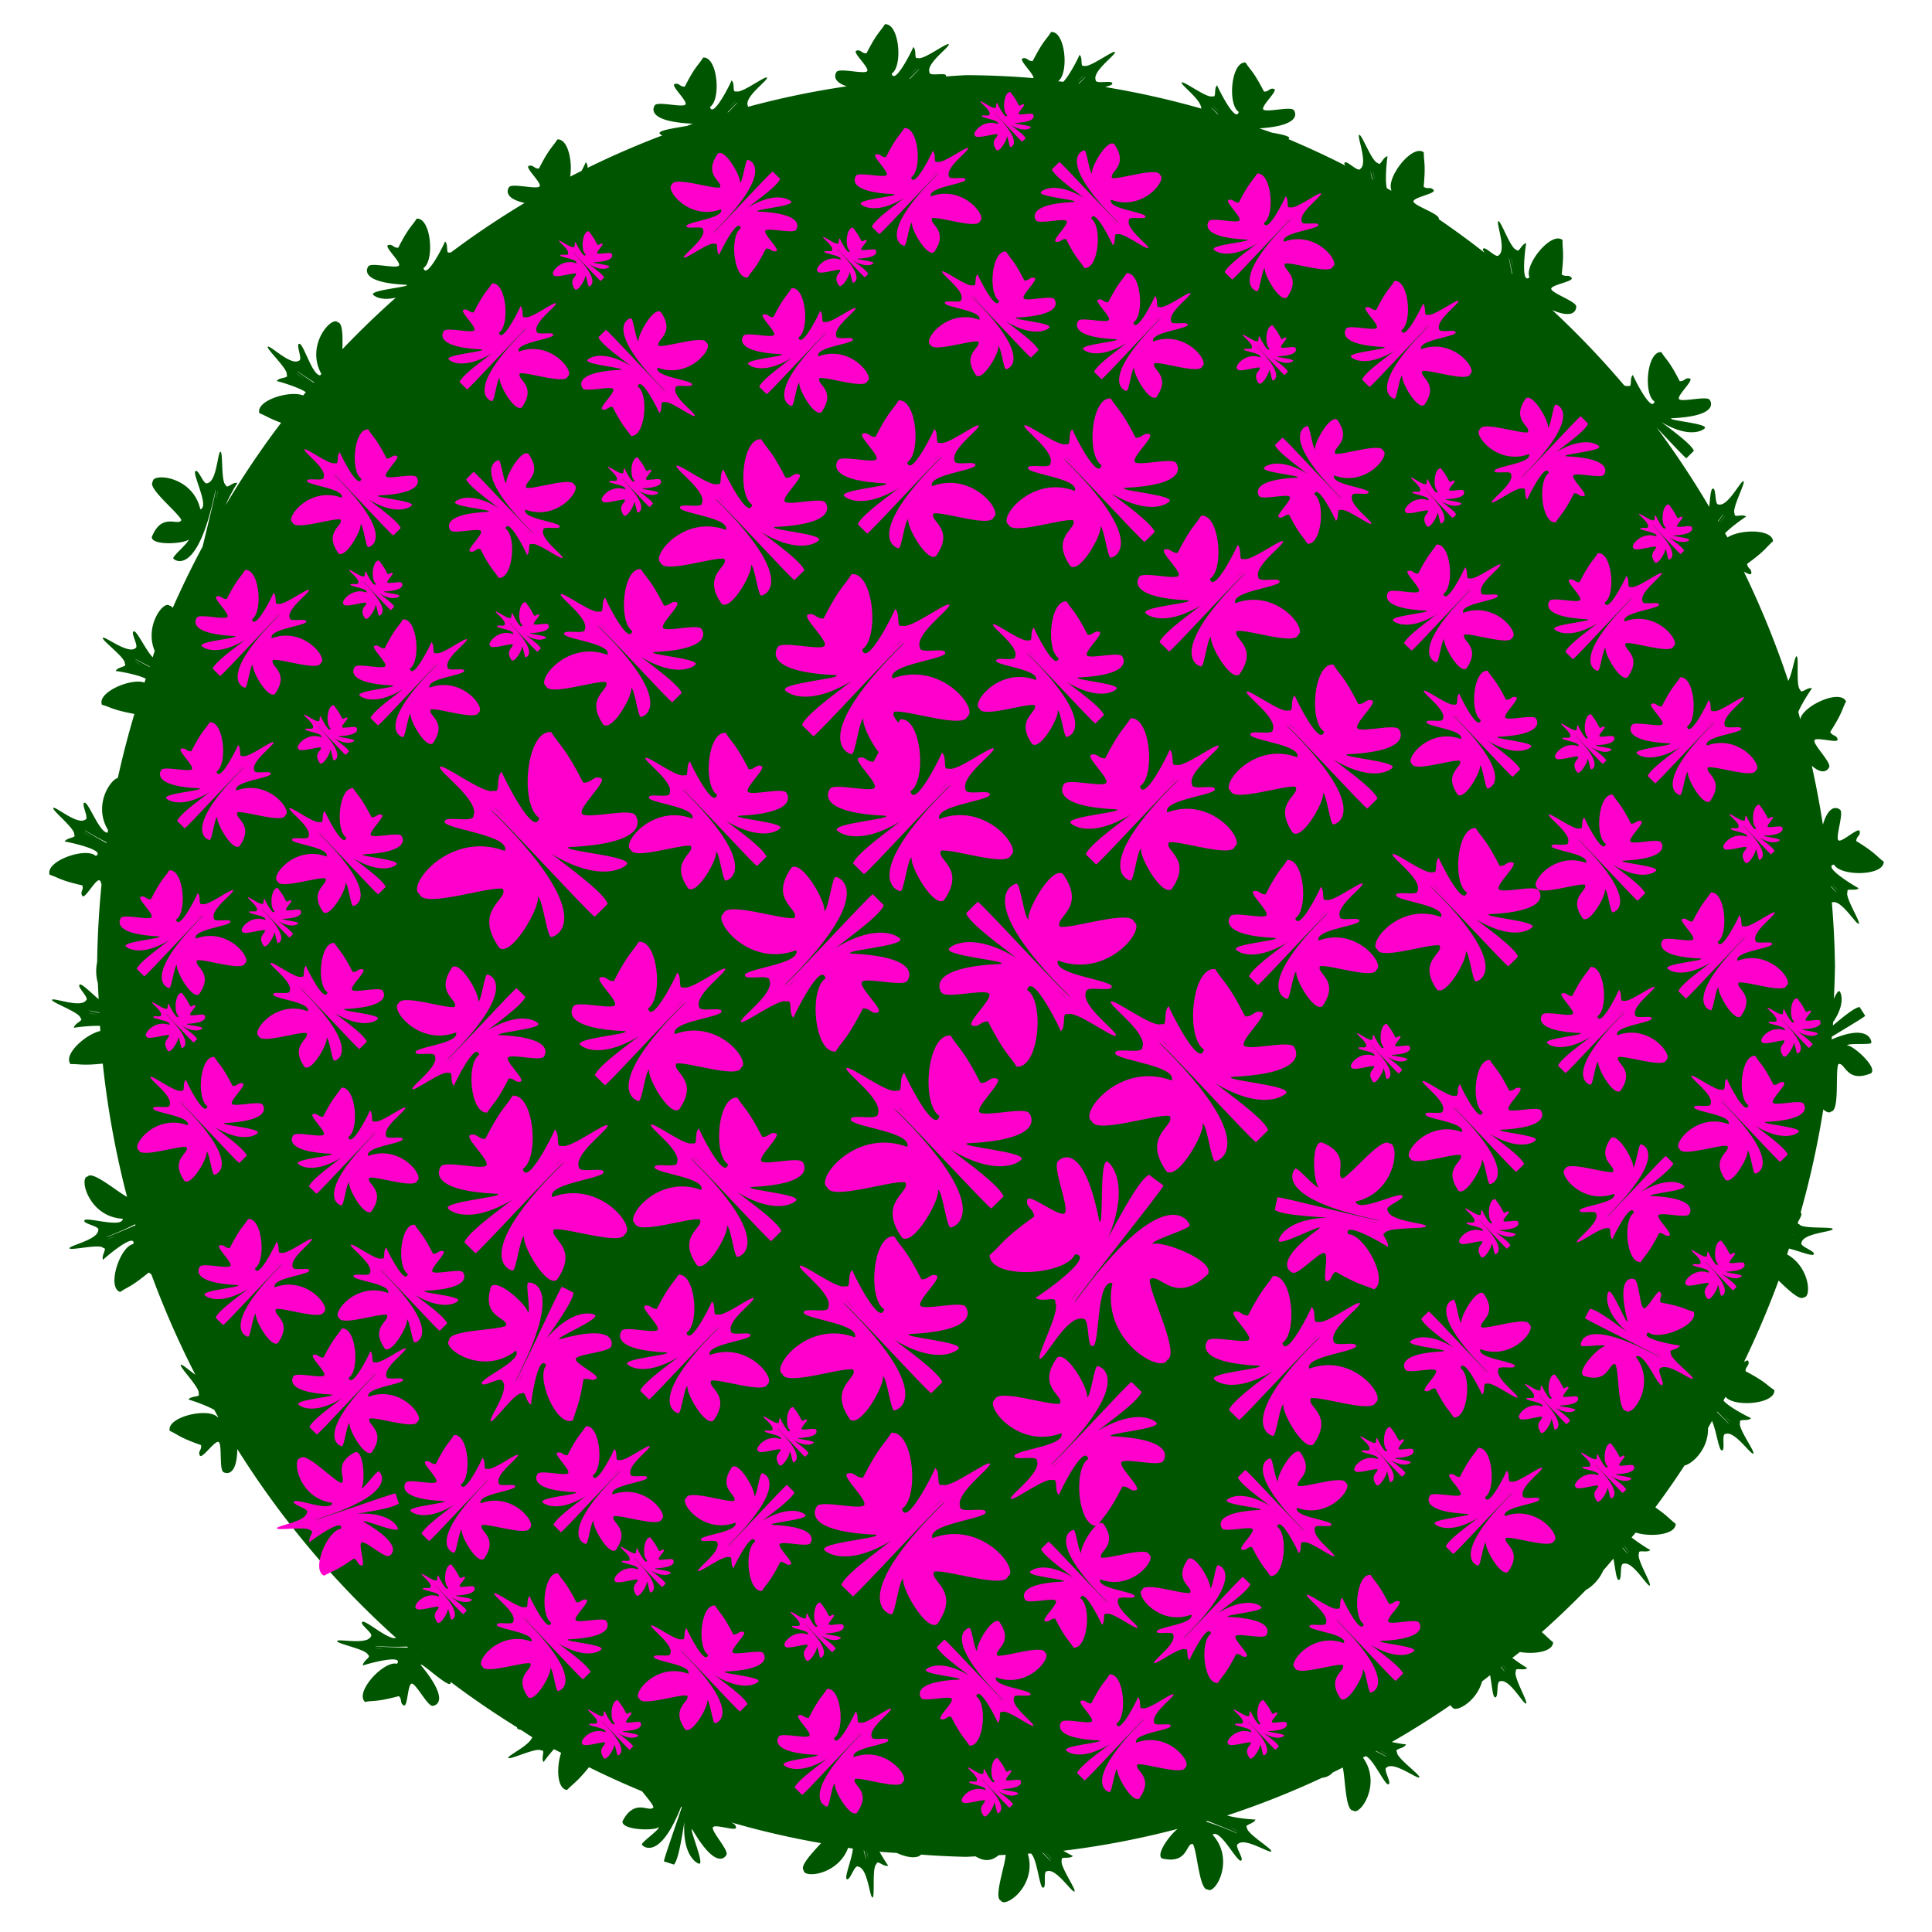
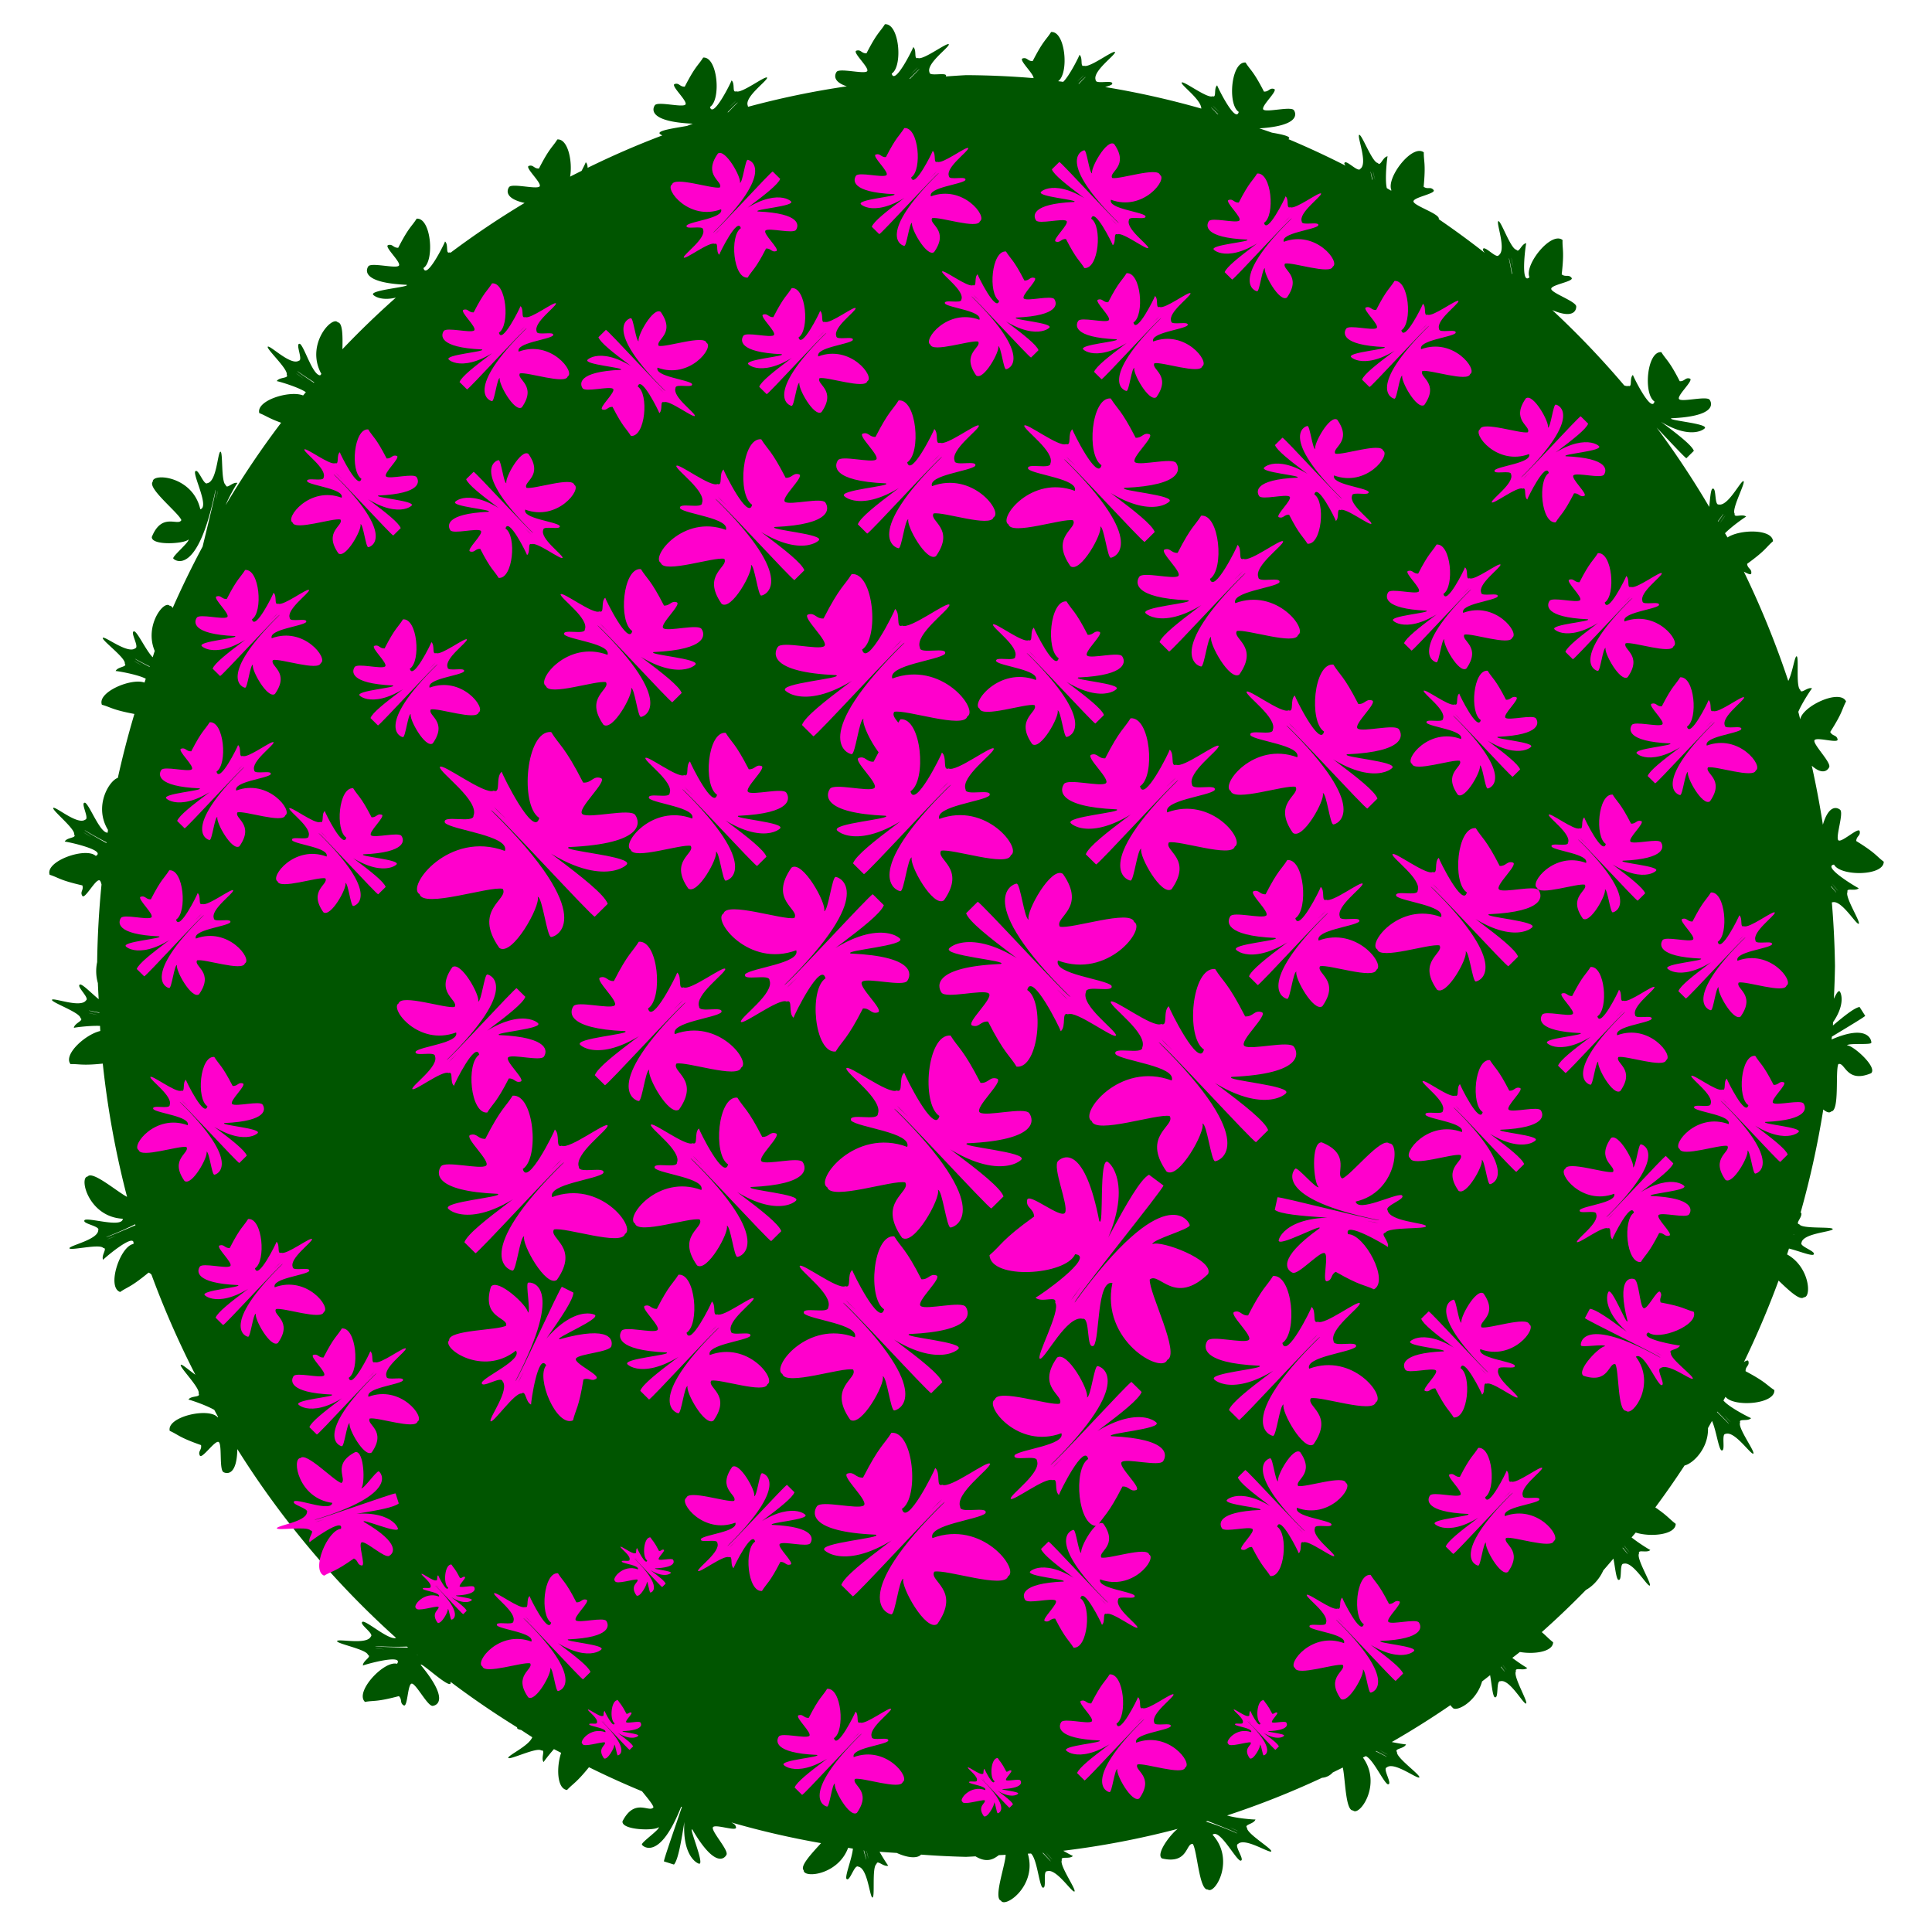
<svg xmlns="http://www.w3.org/2000/svg" width="300" height="300" viewBox="0 0 300 300">
  <defs>
    <linearGradient id="a">
      <stop offset="0" stop-color="#0f0" />
      <stop offset="1" stop-color="#0f0" stop-opacity="0" />
    </linearGradient>
  </defs>
  <g color="#000">
    <path d="M137.404 3.766c-.756 1.225-1.184 1.25-2.855 4.511-.78.047-.857-.633-1.569-.406-.71.227 2.228 2.799 1.631 3.223-.596.424-4.271-.564-4.707.074-.311.452-.592 1.53 1.592 2.236a134.936 138.33 0 00-15.309 3.172.205.205 0 01-.072-.17c-.555-1.344 3.025-3.84 3.002-4.332-.143-.458-4.008 2.528-4.803 2.104-.678.274-.131-1.19-.716-1.694-.061.283-2.893 6.02-3.35 4.121 1.762-1.126 1.184-7.858-1.062-7.662-.757 1.226-1.185 1.25-2.856 4.512-.78.047-.855-.633-1.566-.406-.711.227 2.225 2.798 1.629 3.222-.597.425-4.272-.563-4.707.075-.444.643-.842 2.56 5.896 2.86a134.936 138.33 0 00-.894.343c-1.648.308-4.795.71-4.215 1.244.083.077.22.159.365.236a134.936 138.33 0 00-11.586 5.03c-.024-.329-.069-.667-.297-.864-.018.083-.286.65-.65 1.34a134.936 138.33 0 00-1.778.895c.404-2.365-.342-5.917-1.984-5.774-.757 1.226-1.184 1.25-2.856 4.512-.779.047-.857-.633-1.568-.406-.711.227 2.227 2.798 1.631 3.222-.596.424-4.272-.564-4.707.075-.346.501-.651 1.775 2.416 2.455a134.936 138.33 0 00-11.48 7.713.402.402 0 01-.157-.036c-.678.275-.131-1.191-.717-1.695-.06.282-2.892 6.022-3.35 4.123 1.763-1.126 1.187-7.858-1.06-7.662-.756 1.226-1.186 1.25-2.857 4.512-.78.047-.855-.633-1.567-.407-.71.227 2.226 2.8 1.63 3.223-.597.424-4.272-.564-4.708.074-.444.645-.846 2.566 5.922 2.862.838.325-5.956.828-5.135 1.586.412.38 1.57.871 3.493.408a134.936 138.33 0 00-8.303 8.012c.047-1.994.057-4.116-.729-4.176-.854-1.079-5.062 3.468-2.537 8.013a134.936 138.33 0 00-.185.22c-1.188-.03-2.439-4.41-3.139-4.886-.833-.21.553 2.535-.184 2.616-1.225.782-4.312-2.305-4.792-2.196-.427.222 3.192 3.503 2.914 4.36.388.62-1.15.337-1.543 1.002.206.007 3.36.916 4.52 1.72a134.936 138.33 0 00-.43.506c-2.071-.837-7.332.772-6.801 2.739 1.087.43 1.453.805 3.39 1.498a134.936 138.33 0 00-8.61 12.783c.589-1.446 1.71-3.313 1.827-3.432-.741-.216-1.67 1.04-1.81.322-.789-.435-.391-5.303-.854-5.173-.425.248-.567 4.612-1.996 4.878-.593.444-1.458-2.506-1.922-1.783-.2.887 2.221 5.5.813 5.844-1.162-5.21-7.496-5.67-7.381-4.283-.906.987 4.013 4.83 4.44 5.96-.48 1.02-3.02-1.285-4.587 2.622-.06 1.409 5.186 1.048 5.688.385.216.36-2.558 2.645-2.354 2.959.205.314 3.796 2.892 6.56-10.67.118.16-1.102 5.069-2.005 8.814a134.936 138.33 0 00-4.65 9.537c-.135-.223-.292-.36-.487-.353-.878-.882-3.958 3.122-2.3 7.025a134.936 138.33 0 00-.317.983c-1.056-1.092-2.241-3.71-2.826-4.016-.852-.115.835 2.455.113 2.62-1.129.916-4.545-1.802-5.01-1.64-.398.269 3.568 3.12 3.389 4.002.457.572-1.102.465-1.418 1.17.205-.016 3.431.527 4.678 1.194a134.936 138.33 0 00-.196.603c-2.046-.766-7.382 1.498-6.613 3.442 1.375.37 1.557.772 5.043 1.427a134.936 138.33 0 00-2.572 9.926c-1.32.4-3.784 4.38-1.531 8.08a134.936 138.33 0 00-.051.428c-1.188.068-2.756-4.221-3.49-4.645-.847-.15.734 2.489.005 2.623-1.164.87-4.468-1.983-4.939-1.84-.409.253 3.44 3.26 3.225 4.135.433.59-1.122.42-1.465 1.112.289-.01 6.55 1.317 4.822 2.228-1.526-1.43-7.907.793-7.162 2.922 1.375.43 1.505.839 5.078 1.652.238.744-.403.988-.008 1.621.396.633 2.163-2.85 2.721-2.376.108.09.19.33.262.62a134.936 138.33 0 00-.678 12.05 6.712 6.712 0 00.111 3.253 134.936 138.33 0 00.127 2.502c-1.136-.932-2.347-2.193-2.84-2.287-.848.137 1.513 2.106.87 2.473-.815 1.205-4.873-.404-5.27-.113-.303.372 4.32 1.949 4.404 2.845.603.415-.92.765-1.017 1.532.161-.063 2.494-.37 4.06-.303a134.936 138.33 0 00.04.793c-2.3.514-5.79 3.669-4.618 5.142 1.385-.043 1.746.257 5.006-.08a134.936 138.33 0 003.77 20.694c-1.64-.868-5.383-4.107-6.118-3.16-1.386.12.13 6.285 5.461 6.556-.102 1.446-5.057-.166-5.898.18-.636.578 2.418.937 2.08 1.595-.023 1.454-4.3 2.327-4.475 2.788-.05.477 4.685-.732 5.246-.028.732.018-.353 1.145-.015 1.84.168-.235 5.042-4.381 4.709-2.457-2.065.335-4.201 6.745-2.06 7.455 1.18-.825 1.582-.678 4.41-3.01a.99.99 0 01.456.33 134.936 138.33 0 006.815 15.532c-1.028-.728-1.985-1.605-2.242-1.557-.435.205 3.053 3.628 2.742 4.473.364.635-1.163.29-1.582.94.182.013 2.667.825 4.017 1.6a134.936 138.33 0 00.598 1.112c-.028.014-.04.03-.072.043-1.357-1.592-7.947-.1-7.446 2.1 1.318.582 1.4 1 4.86 2.21.153.766-.512.937-.19 1.61s2.47-2.588 2.971-2.055c.502.533.025 4.309.717 4.653.59.297 2.069.423 2.14-3.584a134.936 138.33 0 0024.65 29.314c-1.117.396-4.329-2.487-5.151-2.52-.82.262 1.808 1.86 1.226 2.319-.626 1.313-4.879.325-5.228.672-.245.413 4.562 1.284 4.779 2.158.658.32-.795.894-.777 1.666.25-.144 6.408-1.884 5.304-.273-2.016-.555-6.629 4.382-4.978 5.92 1.417-.26 1.72.042 5.261-.9.557.546.104 1.059.748 1.435.645.376.587-3.529 1.301-3.37.715.16 2.444 3.552 3.21 3.448.776-.102 2.473-1.09-1.84-6.315-.32-.84 4.602 3.87 4.615 2.752 0-.047-.024-.123-.03-.18a134.936 138.33 0 0010.364 7.087c-.078.21.208.32.615.4a134.936 138.33 0 001.728 1.129c-.498 1.316-3.665 2.752-3.73 3.185.051.478 4.426-1.7 5.123-1.129.72-.136-.105 1.193.371 1.801.049-.112.777-1.077 1.602-2.013a134.936 138.33 0 001.115.576c-.75 2.25-.652 5.597.92 5.77.932-1.003 1.412-1.073 3.404-3.536a134.936 138.33 0 008.236 3.736c.844 1.032 1.653 2.007 1.78 2.467-.57.972-2.89-1.554-4.807 2.194-.188 1.397 5.07 1.515 5.63.9.184.38-2.79 2.401-2.614 2.732.153.292 2.753 2.552 6.09-5.898a134.936 138.33 0 00.113.045c-1.235 3.648-2.873 8.327-2.783 8.451l1.55.488c.647-.696 1.138-3.63 1.618-6.619-.292 4.593 1.459 6.199 2.238 6.475 1.053.373-1.669-5.87-.99-5.281 3.416 5.85 4.927 4.6 5.29 3.906.362-.683-2.223-3.476-2.126-4.201.097-.726 3.74.676 3.61-.059-.09-.5-.413-.554-.712-.756a134.936 138.33 0 0013.914 3.21c-1.454 1.604-3.326 3.575-2.697 4.208-.056 1.287 5.342.767 6.902-3.484a134.936 138.33 0 00.744.129c-.143 1.534-1.188 4.036-1.023 4.656.492.705 1.242-2.278 1.852-1.857 1.438.21 1.753 4.565 2.187 4.796.467.112-.122-4.739.648-5.205.112-.723 1.09.497 1.823.252-.089-.082-.749-1.077-1.352-2.158a134.936 138.33 0 002.672.184c1.503.692 3.107.96 3.78.26a134.936 138.33 0 006.972.347 134.936 138.33 0 001.48-.076c1.843 1.115 2.88.357 3.622-.186a134.936 138.33 0 001.054-.054c-.032 1.575-1.939 6.756-.724 7.115.608 1.233 5.668-2.323 4.166-7.291a134.936 138.33 0 00.496-.026c.934.86 1.234 4.711 1.77 5.272.77.381-.007-2.593.73-2.518 1.362-.507 3.732 3.165 4.224 3.155.464-.127-2.385-4.096-1.933-4.875-.25-.688 1.194-.09 1.719-.657-.09-.022-.74-.36-1.5-.804a134.936 138.33 0 0017.767-3.399c-1.206.916-3.443 3.944-2.434 4.592 4.098.966 3.675-2.437 4.784-2.242.68 1 .991 7.233 2.32 7.06 1.068.892 4.336-4.552.744-8.5 1.092-.954 3.47 3.68 4.31 4.028.86.037-1.055-2.369-.35-2.598 1.04-1.016 4.692 1.378 5.14 1.174.372-.304-3.84-2.78-3.742-3.676-.507-.528 1.056-.564 1.306-1.295-.186.032-2.937-.171-4.406-.627a134.936 138.33 0 0014.752-5.853 2.42 2.42 0 001.65-.817 134.936 138.33 0 001.563-.773c.407 1.833.41 6.734 1.6 6.672.98.956 4.544-4.046 1.527-8.22a134.936 138.33 0 00.45-.224c1.166.532 2.717 4.025 3.405 4.374.854.103-.87-2.443-.15-2.618 1.115-.932 4.57 1.734 5.033 1.565.395-.274-3.613-3.066-3.447-3.951-.465-.566 1.097-.482 1.402-1.192-.11.01-1.116-.13-2.215-.363a134.936 138.33 0 009.121-5.734c.054.137.13.246.252.293.402 1 3.757-.732 4.65-3.97a134.936 138.33 0 001.247-.97c.249 1.406.37 3.025.674 3.397.738.44.19-2.587.92-2.455 1.397-.402 3.479 3.438 3.97 3.47.472-.09-2.063-4.267-1.552-5.01-.197-.705 1.197.004 1.763-.521-.123-.041-1.27-.765-2.328-1.566a134.936 138.33 0 001.176-.916c2.256.392 5.127-.039 5.164-1.506-.678-.532-1.009-.935-1.766-1.578a134.936 138.33 0 006.86-6.551c.937-.508 2.052-1.574 2.693-3.031a134.936 138.33 0 001.576-1.838c.26 1.373.407 2.915.71 3.271.745.427.147-2.59.878-2.47 1.39-.427 3.538 3.374 4.03 3.398.47-.1-2.138-4.23-1.641-4.98-.21-.702 1.197-.018 1.754-.553-.146-.047-1.732-1.012-2.914-1.952a134.936 138.33 0 00.646-.753c2.293.735 6.194.36 6.207-1.354-.98-.742-1.228-1.22-3.166-2.553a134.936 138.33 0 004.541-6.51c1.288-.286 3.733-2.623 3.639-5.806a134.936 138.33 0 00.62-1.111c.64 1.401.979 4.093 1.43 4.548.778.367-.056-2.592.682-2.53 1.353-.535 3.791 3.085 4.283 3.07.461-.136-2.463-4.049-2.027-4.836-.263-.683 1.192-.113 1.705-.69-.213-.05-3.53-1.739-4.295-2.74a134.936 138.33 0 00.319-.569c1.305 1.648 7.743 1.155 7.586-1.046-1.214-.776-1.231-1.204-4.465-2.926-.035-.78.647-.848.431-1.563-.061-.204-.337-.086-.683.133a134.936 138.33 0 005.375-12.642c1.529 1.455 3.308 3.17 3.926 2.584 1.209.08.934-4.702-2.608-6.65a134.936 138.33 0 00.295-.911c1.47.364 3.251 1.095 3.766.97.716-.475-2.249-1.294-1.815-1.894.243-1.434 4.604-1.647 4.846-2.076.122-.465-4.74.014-5.188-.768-.72-.128.522-1.078.293-1.816-.006.006-.101.064-.117.076a134.936 138.33 0 003.543-16.09c.508.441.983.59 1.225.307 1.339-.052.61-6.25 1.113-7.35 1.06-.377 1.211 3.05 5.09 1.414 1.043-.949-2.908-4.422-3.733-4.312.104-.408 3.683-.044 3.762-.41.062-.288-.38-3.018-6.172-.514a134.936 138.33 0 00.055-.451c2.633-1.587 5.16-3.11 5.168-3.225l-.871-1.37c-.752.093-2.361 1.363-4.139 2.872a134.936 138.33 0 00.018-.51c1.686-2.44 1.42-4.145 1.076-4.732-.196-.333-.559.252-.951 1.096a134.936 138.33 0 00.176-5.092 134.936 138.33 0 00-.487-9.877c.023-.004.044-.012.07-.008 1.384-.447 3.589 3.32 4.08 3.336.47-.106-2.2-4.196-1.714-4.955-.22-.698 1.195-.035 1.744-.578-.277-.083-5.77-3.361-3.842-3.666.983 1.846 7.738 1.804 7.72-.451-1.16-.852-1.15-1.28-4.269-3.205.015-.78.7-.805.53-1.532-.17-.726-2.967 1.998-3.342 1.37-.376-.629.9-4.215.299-4.7-.479-.39-1.746-.798-2.67 2.327a134.936 138.33 0 00-1.725-9.163c1.694 1.502 2.475.72 2.707.225.332-.697-2.37-3.377-2.305-4.105.066-.73 3.768.515 3.606-.213-.162-.729-.79-.454-1.143-1.15 1.976-3.087 1.783-3.468 2.461-4.739-.938-1.99-6.76.712-7.12 2.785a134.936 138.33 0 00-.294-1.172c.609-1.442 2.003-3.522 2.135-3.642-.73-.252-1.72.958-1.824.234-.767-.473-.134-5.316-.602-5.209-.316.165-.594 2.478-1.267 3.824a134.936 138.33 0 00-6.9-16.97c.588.318 1.105.562 1.15.275.115-.737-.57-.711-.643-1.488 2.968-2.15 2.928-2.575 4.023-3.51-.128-1.938-5.137-1.867-7.066-.588a134.936 138.33 0 00-.39-.654c1.1-1.115 3.121-2.515 3.287-2.578-.588-.502-1.951.263-1.784-.45-.54-.72 1.821-4.996 1.346-5.068-.49.052-2.411 3.971-3.824 3.627-.723.161-.3-2.883-1.02-2.414-.244.326-.324 1.564-.457 2.791a134.936 138.33 0 00-8.168-12.322c2.254 2.389 4.504 4.782 4.625 4.765l1.157-1.144c-.315-.897-2.686-2.698-5.108-4.516 3.929 2.4 6.168 1.6 6.776 1.04.82-.758-5.973-1.261-5.135-1.587 6.768-.295 6.366-2.216 5.922-2.861-.436-.638-4.113.35-4.71-.074-.596-.424 2.343-2.996 1.631-3.223-.71-.227-.789.453-1.568.406-1.67-3.26-2.099-3.286-2.855-4.511-2.247-.197-2.825 6.536-1.063 7.662-.457 1.899-3.288-3.84-3.35-4.123-.585.504-.036 1.97-.714 1.695-.131.07-.363.024-.63-.06a134.936 138.33 0 00-11.175-11.702c3.245 1.38 3.724.07 3.715-.562-.007-.773-3.61-1.994-3.871-2.678-.26-.684 3.611-1.19 3.146-1.773-.465-.584-.91-.062-1.531-.534.423-3.64.08-3.898.133-5.337-1.76-1.412-5.98 3.863-5.14 5.779-1.436 1.325-.601-5.019-.495-5.287-.767.093-1.123 1.615-1.535 1.01-.896-.09-2.452-4.72-2.826-4.418-.293.396 1.298 4.462.09 5.271-.37.642-2.33-1.729-2.471-.88.023.126.136.308.289.517a134.936 138.33 0 00-7.133-5.225c.001-.032.01-.07.01-.1-.023-.772-3.652-1.919-3.926-2.597-.274-.679 3.584-1.264 3.108-1.838-.477-.574-.908-.043-1.54-.502.349-3.648.001-3.9.024-5.34-1.788-1.375-5.9 3.987-5.022 5.885-.027.026-.048.03-.074.05a134.936 138.33 0 00-.646-.378c-.345-1.31.045-4.751.119-4.95-.765.11-1.092 1.638-1.516 1.042-.898-.071-2.548-4.67-2.916-4.36-.284.402 1.39 4.435.197 5.268-.356.649-2.362-1.679-2.486-.828.018.084.097.207.178.33a134.936 138.33 0 00-8.863-4.115c.017-.015.05-.03.066-.043.415-.384-1.111-.7-2.62-.963a134.936 138.33 0 00-1.96-.668c6.13-.382 5.8-2.192 5.37-2.817-.436-.638-4.113.35-4.71-.074-.596-.424 2.342-2.996 1.63-3.223-.71-.227-.788.454-1.567.407-1.671-3.262-2.1-3.286-2.856-4.512-2.247-.196-2.825 6.536-1.062 7.662-.457 1.899-3.289-3.84-3.35-4.123-.585.504-.036 1.97-.715 1.695-.794.424-4.661-2.564-4.805-2.105-.02.456 3.053 2.635 3.057 4.021a134.936 138.33 0 00-14.928-3.343c.516-.148.926-.292 1.075-.444.354-.783-2.593.098-2.543-.64-.556-1.344 3.027-3.84 3.004-4.332-.144-.459-4.01 2.527-4.805 2.103-.679.274-.13-1.19-.715-1.693-.044.204-1.535 3.24-2.531 4.195a134.936 138.33 0 00-.791-.1c1.725-1.183 1.144-7.83-1.09-7.634-.757 1.225-1.185 1.248-2.856 4.51-.779.046-.857-.634-1.568-.407-.648.207 1.724 2.354 1.703 3.057A134.936 138.33 0 00150 11.67a134.936 138.33 0 00-3.133.205l.01-.006c.354-.783-2.592.098-2.543-.64-.556-1.344 3.025-3.84 3.002-4.333-.143-.458-4.008 2.528-4.803 2.104-.678.274-.131-1.19-.717-1.693-.06.282-2.893 6.02-3.35 4.12 1.763-1.125 1.185-7.858-1.062-7.661zm5.096 6.685c-.252.297-.627.648-1.064 1.028.348-.326.698-.659 1.064-1.028zm.281.285a60.622 60.622 0 00-1.47 1.502 134.936 138.33 0 00-.102.008c.876-.905 1.493-1.514 1.572-1.51zm25.528.92c-.254.299-.635.654-1.077 1.037a37.71 37.71 0 001.077-1.037zm.28.285c-.38.376-.705.719-1.046 1.07a134.936 138.33 0 00-.08-.009c.604-.614 1.064-1.064 1.127-1.06zm-54.306 3.688c-.254.299-.634.654-1.076 1.037.352-.329.707-.664 1.076-1.037zm.28.285a60.4 60.4 0 00-1.467 1.502 134.936 138.33 0 00-.131.035c.887-.917 1.517-1.541 1.597-1.537zm73.753.48c.366.37.718.704 1.067 1.03-.438-.38-.814-.733-1.067-1.03zm-.28.288c.063-.004.532.454 1.15 1.082a134.936 138.33 0 00-.137-.047c-.331-.342-.644-.672-1.014-1.035zm25.157 9.867c.11.509.228.98.346 1.443-.164-.557-.293-1.057-.346-1.443zm-.39.09c.05.028.178.567.332 1.279a134.936 138.33 0 00-.074-.043c-.086-.41-.157-.796-.258-1.236zm21.879 13.357c.098.51.206.981.314 1.445-.152-.558-.27-1.059-.314-1.445zm-.393.082c.074.044.278 1.078.53 2.477a134.936 138.33 0 00-.079-.069 60.797 60.797 0 00-.45-2.408zM46.184 57.628c.95.676 1.802 1.234 2.61 1.743a134.936 138.33 0 00-.056.065c-1.417-.944-2.543-1.712-2.554-1.807zm-.233.327c.339.198.755.51 1.21.877-.386-.288-.779-.58-1.21-.877zm-12.09 18.178c-.11.509-.2.988-.283 1.459.08-.576.172-1.085.283-1.46zm233.744 3.658c.013.06-.341.558-.826 1.211a134.936 138.33 0 00-.035-.06c.285-.377.56-.734.861-1.151zm.327.234c-.31.419-.586.818-.856 1.213.31-.492.6-.917.856-1.213zM20.969 102.291c.815.449 1.569.84 2.281 1.193a134.936 138.33 0 00-.021.069c-1.287-.664-2.24-1.178-2.26-1.262zm-.196.352c.355.156.797.414 1.284.722-.41-.24-.828-.48-1.284-.722zM13.14 128.9a53.243 53.243 0 003.4 1.897 134.936 138.33 0 00-.014.113c-1.822-1.022-3.365-1.902-3.386-2.01zm-.21.342c.35.171.782.448 1.257.778-.401-.257-.81-.516-1.256-.778zm271.565 7.955c.3.376.606.756.947 1.153-.277-.277-.6-.683-.947-1.153zm-.17.385c.469.546.816.969.809 1.025-.281-.335-.536-.615-.803-.921a134.936 138.33 0 00-.006-.104zM13.801 156.906c.58.123 1.098.215 1.627.313a134.936 138.33 0 00.002.068c-.922-.178-1.595-.323-1.63-.38zm-.084.393c.39.047.899.168 1.465.326-.47-.112-.949-.224-1.465-.326zm7.27 32.806a134.936 138.33 0 00.05.15c-2.34 1.003-4.439 1.89-4.553 1.833 1.808-.7 3.273-1.36 4.502-1.983zm257.7 1.606c-.075.017-.136.034-.21.05a134.936 138.33 0 00.005-.02c.051-.005.195-.038.205-.03zm-260.666.226c-.45.162-.908.33-1.392.526.35-.173.837-.35 1.392-.525zm248.627 27.256c1.046 1.039 1.823 1.835 1.817 1.922a59.086 59.086 0 00-1.852-1.857 134.936 138.33 0 00.035-.065zm1.09.559c.322.356.652.714 1.018 1.088-.294-.258-.643-.642-1.018-1.088zm-15.498 20.273c.266.341.53.681.828 1.04a9.636 9.636 0 01-.838-1.03 134.936 138.33 0 00.01-.01zm-.25.29c.444.534.774.948.766 1.003-.283-.347-.538-.638-.807-.955a134.936 138.33 0 00.041-.049zM58.252 255.608c1.938.116 3.547.128 4.926.073a134.936 138.33 0 00.2.162c-2.645-.064-5.044-.133-5.126-.235zm-.023.4c.388-.01.9.032 1.472.102-.474-.04-.955-.077-1.472-.101zm6.445.98c.055.01.105.018.16.029a134.936 138.33 0 00.039.033l-.2-.063zm168.7 1.581c.192.252.37.497.581.758-.177-.188-.384-.473-.59-.752a134.936 138.33 0 00.008-.006zm-.29.227c.329.417.565.732.557.78-.212-.27-.402-.491-.606-.743a134.936 138.33 0 00.049-.037zm-18.867 12.947c.42.238.849.476 1.316.717-.362-.153-.817-.41-1.316-.717zm-.533.15c.965.489 1.642.85 1.66.92a60.53 60.53 0 00-1.735-.882 134.936 138.33 0 00.075-.037zm-26.155 10.872c2.4.949 4.553 1.814 4.594 1.935-1.917-.838-3.513-1.424-4.893-1.855a134.936 138.33 0 00.3-.08zm3.395.959c.435.203.88.406 1.361.609-.37-.124-.843-.343-1.361-.61zm-56.819 3.617a134.936 138.33 0 00.07.013c.203.777.345 1.366.311 1.416-.126-.514-.254-.961-.38-1.43zm.458.058a134.936 138.33 0 00.011.002c.093.416.186.829.301 1.274a9.61 9.61 0 01-.313-1.276zm27.904.29a134.936 138.33 0 00.004 0c.306.35.618.703.965 1.072-.283-.258-.613-.633-.97-1.073zm-.49.025c.684.718 1.17 1.25 1.164 1.318-.439-.478-.847-.895-1.252-1.312a134.936 138.33 0 00.088-.006z" style="isolation:auto;mix-blend-mode:normal;solid-color:#000;solid-opacity:1;marker:none" overflow="visible" fill="#050" />
    <g fill="#f0c">
      <path d="M61.919 233.445c-1.29 1.201-10.35 1.872-12.997 2.937 9.629-3.051 12.477-.148 12.857.918.375 1.052-5.873-1.66-5.283-.983 5.855 3.408 4.606 4.921 3.913 5.285-.682.363-3.478-2.22-4.203-2.122-.726.098.68 3.74-.055 3.611-.735-.13-.487-.768-1.199-1.089-2.996 2.11-3.386 1.934-4.626 2.667-2.08-.87.538-7.1 2.621-7.277.479-1.894-4.696 1.87-4.882 2.092-.283-.718.883-1.76.154-1.832-.506-.745-5.317.102-5.23-.37.207-.447 4.54-.993 4.672-2.441.387-.631-2.63-1.22-1.953-1.75.865-.28 5.682 1.703 5.894.27-5.295-.675-6.34-6.938-4.948-6.952.9-.993 5.181 3.548 6.347 3.868.97-.57-1.56-2.887 2.186-4.81 1.397-.19 1.523 5.068.908 5.63.38.182 2.398-2.794 2.73-2.62.331.175 3.23 3.512-10.019 7.52.272.162 12.423-4.245 12.621-4.103zM62.225 82.006c-.584-1.664-8.292-6.469-10.141-8.643 7.106 7.178 10.978 5.932 11.81 5.165.82-.758-5.972-1.26-5.135-1.586 6.769-.295 6.366-2.216 5.922-2.86-.435-.639-4.112.348-4.708-.076-.596-.424 2.342-2.995 1.63-3.222-.71-.227-.788.454-1.567.407-1.671-3.262-2.1-3.286-2.856-4.512-2.247-.196-2.825 6.536-1.063 7.662-.456 1.899-3.288-3.84-3.35-4.122-.584.504-.036 1.968-.715 1.694-.794.424-4.66-2.563-4.804-2.104-.023.491 3.559 2.989 3.003 4.333.05.738-2.896-.143-2.542.64.635.651 5.822 1.134 5.343 2.503-5.001-1.865-8.838 3.194-7.613 3.853.335 1.298 6.237-.732 7.418-.473.594.956-2.723 1.831-.3 5.274 1.149.818 3.704-3.778 3.42-4.561.422.015.825 3.588 1.2 3.587.374 0 4.492-1.607-5.374-11.315.315-.017 9.024 9.534 9.266 9.5zM71.36 59.324c.585-1.664 8.293-6.47 10.142-8.643-7.106 7.177-10.978 5.932-11.81 5.165-.82-.758 5.972-1.26 5.135-1.586-6.769-.296-6.366-2.216-5.922-2.861.435-.638 4.112.349 4.708-.075.596-.424-2.342-2.995-1.63-3.222.71-.227.788.453 1.567.406 1.671-3.261 2.1-3.286 2.856-4.511 2.247-.197 2.825 6.535 1.063 7.661.456 1.9 3.288-3.84 3.35-4.122.584.504.036 1.968.715 1.694.794.424 4.66-2.562 4.804-2.104.023.492-3.559 2.99-3.003 4.333-.05.739 2.896-.143 2.542.64-.635.652-5.822 1.135-5.343 2.503 5.001-1.864 8.838 3.194 7.613 3.854-.335 1.298-6.237-.732-7.418-.474-.594.957 2.723 1.832.3 5.275-1.149.817-3.704-3.779-3.42-4.562-.422.015-.825 3.588-1.2 3.588-.374 0-4.492-1.608 5.374-11.316-.315-.016-9.025 9.534-9.266 9.5zM124.9 88.554c-.775-2.21-11.009-8.589-13.463-11.474 9.434 9.528 14.574 7.875 15.678 6.856 1.09-1.006-7.928-1.673-6.816-2.105 8.985-.392 8.451-2.942 7.861-3.798-.578-.847-5.458.463-6.25-.1-.792-.563 3.109-3.976 2.164-4.278-.944-.301-1.047.602-2.081.54-2.218-4.33-2.787-4.362-3.791-5.99-2.983-.26-3.75 8.677-1.41 10.172-.607 2.521-4.366-5.097-4.448-5.472-.777.669-.049 2.613-.95 2.249-1.054.562-6.187-3.402-6.377-2.794-.03.653 4.724 3.969 3.986 5.753.066.98-3.845-.19-3.375.85.843.864 7.73 1.506 7.093 3.322-6.64-2.475-11.733 4.241-10.106 5.117.444 1.722 8.28-.973 9.848-.63.789 1.27-3.615 2.432-.4 7.003 1.527 1.086 4.918-5.016 4.543-6.055.559.02 1.094 4.762 1.592 4.762.497 0 5.963-2.134-7.134-15.022.418-.022 11.98 12.657 12.301 12.612zM121.144 27.776c-.584 1.664-8.293 6.469-10.142 8.642 7.107-7.177 10.978-5.931 11.81-5.164.821.758-5.972 1.26-5.134 1.585 6.768.296 6.366 2.217 5.921 2.861-.435.638-4.111-.349-4.708.075-.596.425 2.342 2.996 1.63 3.223-.71.227-.788-.454-1.567-.407-1.671 3.261-2.1 3.286-2.856 4.512-2.247.196-2.824-6.536-1.062-7.662-.457-1.899-3.289 3.84-3.35 4.122-.585-.504-.037-1.968-.715-1.694-.795-.424-4.661 2.563-4.804 2.104-.023-.492 3.558-2.989 3.002-4.333.05-.738-2.896.143-2.542-.64.635-.651 5.823-1.134 5.343-2.503-5.001 1.865-8.838-3.194-7.612-3.854.334-1.297 6.237.733 7.418.474.593-.956-2.723-1.831-.301-5.274 1.149-.818 3.704 3.778 3.421 4.56.42-.014.824-3.587 1.2-3.586.374 0 4.491 1.607-5.375 11.315.315.017 9.025-9.534 9.267-9.5zM135.374 35.214c.584-1.664 8.292-6.47 10.141-8.643-7.106 7.178-10.978 5.932-11.81 5.165-.82-.758 5.972-1.26 5.135-1.586-6.769-.295-6.366-2.216-5.922-2.86.435-.639 4.112.348 4.708-.076.597-.424-2.341-2.995-1.63-3.222.71-.227.788.453 1.567.406 1.671-3.26 2.1-3.285 2.856-4.511 2.247-.196 2.825 6.536 1.063 7.662.456 1.898 3.288-3.84 3.35-4.122.585.503.036 1.968.715 1.693.794.424 4.66-2.562 4.804-2.104.023.492-3.559 2.99-3.003 4.333-.05.74 2.896-.142 2.542.64-.635.652-5.822 1.135-5.343 2.503 5.001-1.864 8.838 3.195 7.613 3.854-.335 1.298-6.237-.732-7.418-.473-.594.956 2.723 1.831.3 5.274-1.149.818-3.704-3.779-3.42-4.561-.421.015-.825 3.587-1.2 3.587-.374 0-4.492-1.607 5.374-11.315-.315-.017-9.024 9.534-9.266 9.5zM163.332 26.296c.584 1.664 8.293 6.47 10.141 8.643-7.106-7.178-10.977-5.932-11.81-5.165-.82.758 5.972 1.26 5.135 1.586-6.768.295-6.366 2.216-5.921 2.86.435.639 4.111-.348 4.707.076.597.424-2.341 2.995-1.63 3.222.711.227.789-.453 1.568-.406 1.67 3.26 2.099 3.286 2.856 4.511 2.247.196 2.824-6.535 1.062-7.662.457-1.898 3.288 3.84 3.35 4.123.585-.504.037-1.968.715-1.694.795-.424 4.66 2.562 4.804 2.104.023-.492-3.558-2.99-3.003-4.333-.049-.739 2.897.143 2.543-.64-.635-.652-5.823-1.135-5.343-2.503 5 1.864 8.838-3.195 7.612-3.854-.334-1.298-6.237.732-7.418.474-.594-.957 2.723-1.832.3-5.275-1.148-.818-3.703 3.779-3.42 4.561-.421-.015-.825-3.587-1.2-3.587-.374 0-4.491 1.608 5.374 11.316-.315.016-9.024-9.535-9.266-9.5zM133.203 81.416c.733-2.089 10.41-8.121 12.731-10.85-8.921 9.01-13.782 7.447-14.826 6.484-1.03-.951 7.497-1.582 6.446-1.99-8.497-.372-7.992-2.783-7.434-3.593.546-.8 5.161.439 5.91-.094.749-.532-2.94-3.76-2.047-4.045.893-.285.99.569 1.969.51 2.097-4.094 2.635-4.125 3.585-5.664 2.82-.246 3.546 8.205 1.334 9.619.573 2.384 4.128-4.82 4.205-5.175.735.633.046 2.47.898 2.127.998.532 5.851-3.218 6.031-2.642.029.617-4.467 3.753-3.77 5.44-.062.927 3.636-.18 3.192.804-.797.817-7.31 1.424-6.708 3.142 6.279-2.341 11.096 4.01 9.557 4.838-.42 1.629-7.83-.92-9.312-.595-.746 1.201 3.418 2.3.377 6.622-1.443 1.027-4.65-4.744-4.295-5.726-.528.018-1.035 4.503-1.505 4.503s-5.64-2.018 6.746-14.206c-.396-.02-11.33 11.97-11.633 11.927zM179.303 82.605c-.79-2.251-11.217-8.751-13.718-11.692 9.613 9.71 14.85 8.025 15.975 6.987 1.111-1.025-8.078-1.705-6.945-2.145 9.156-.4 8.612-2.998 8.01-3.87-.588-.864-5.561.472-6.368-.102-.807-.574 3.167-4.052 2.205-4.36-.962-.306-1.067.614-2.12.551-2.261-4.412-2.84-4.445-3.864-6.103-3.04-.266-3.821 8.841-1.437 10.365-.618 2.568-4.449-5.195-4.531-5.577-.792.682-.05 2.663-.968 2.292-1.075.573-6.305-3.467-6.499-2.847-.031.666 4.814 4.044 4.062 5.862.067 1-3.918-.193-3.44.866.86.881 7.877 1.535 7.229 3.386-6.766-2.522-11.956 4.321-10.298 5.213.452 1.755 8.437-.99 10.035-.64.803 1.293-3.684 2.477-.407 7.135 1.554 1.106 5.01-5.112 4.628-6.17.57.02 1.115 4.852 1.622 4.852.507 0 6.077-2.175-7.27-15.307.427-.023 12.209 12.897 12.536 12.851zM190.168 42.267c.583-1.664 8.292-6.469 10.14-8.642-7.106 7.177-10.977 5.932-11.809 5.164-.821-.757 5.972-1.26 5.135-1.585-6.769-.296-6.367-2.216-5.922-2.861.435-.638 4.111.349 4.708-.075.596-.424-2.342-2.996-1.63-3.223.71-.227.788.454 1.567.407 1.671-3.261 2.1-3.286 2.856-4.512 2.247-.196 2.825 6.536 1.062 7.662.457 1.899 3.289-3.84 3.35-4.122.585.504.037 1.968.716 1.694.794.424 4.66-2.563 4.803-2.104.024.492-3.558 2.99-3.002 4.333-.05.739 2.896-.143 2.542.64-.635.651-5.822 1.135-5.343 2.503 5.001-1.865 8.838 3.194 7.612 3.854-.334 1.297-6.236-.733-7.417-.474-.594.957 2.722 1.832.3 5.275-1.149.817-3.704-3.78-3.42-4.562-.422.015-.825 3.588-1.2 3.588s-4.492-1.608 5.374-11.316c-.315-.017-9.025 9.534-9.266 9.5zM211.495 58.952c.583-1.664 8.292-6.47 10.14-8.643-7.106 7.178-10.977 5.932-11.809 5.165-.821-.758 5.972-1.26 5.134-1.586-6.768-.295-6.366-2.216-5.921-2.86.435-.639 4.111.348 4.708-.076.596-.424-2.342-2.995-1.63-3.222.71-.227.788.453 1.567.406 1.671-3.26 2.1-3.285 2.856-4.511 2.247-.196 2.825 6.535 1.062 7.662.457 1.898 3.289-3.84 3.35-4.123.585.504.037 1.969.715 1.694.795.424 4.661-2.562 4.804-2.104.023.492-3.558 2.99-3.002 4.333-.05.74 2.896-.142 2.542.64-.635.652-5.822 1.135-5.343 2.503 5.001-1.864 8.838 3.195 7.612 3.854-.334 1.298-6.236-.732-7.417-.473-.594.956 2.722 1.831.3 5.274-1.149.818-3.704-3.779-3.421-4.561-.42.015-.824 3.587-1.2 3.587-.374 0-4.491-1.608 5.375-11.316-.315-.016-9.025 9.535-9.266 9.5zM180.057 99.706c.748-2.132 10.622-8.287 12.99-11.071-9.102 9.194-14.062 7.598-15.127 6.615-1.052-.97 7.65-1.614 6.577-2.03-8.67-.38-8.155-2.84-7.586-3.666.558-.817 5.267.447 6.031-.096.764-.543-3-3.837-2.089-4.127.911-.291 1.01.58 2.009.52 2.14-4.177 2.689-4.209 3.658-5.779 2.878-.251 3.618 8.372 1.36 9.815.586 2.432 4.213-4.919 4.292-5.28.75.645.047 2.52.916 2.17 1.018.542 5.97-3.283 6.154-2.696.03.63-4.558 3.829-3.846 5.55-.064.947 3.71-.182 3.256.82-.813.835-7.458 1.454-6.844 3.206 6.406-2.388 11.321 4.092 9.751 4.937-.428 1.662-7.989-.938-9.502-.606-.76 1.225 3.488 2.346.385 6.756-1.472 1.047-4.744-4.84-4.382-5.843-.54.02-1.056 4.596-1.536 4.595-.48 0-5.754-2.059 6.883-14.495-.403-.02-11.56 12.213-11.87 12.17zM246.608 65.786c-.584 1.664-8.292 6.469-10.141 8.642 7.106-7.177 10.978-5.931 11.81-5.164.82.758-5.972 1.26-5.135 1.585 6.769.296 6.366 2.217 5.922 2.861-.436.638-4.112-.349-4.708.075-.597.425 2.341 2.996 1.63 3.223-.71.227-.788-.454-1.568-.407-1.67 3.261-2.099 3.286-2.855 4.512-2.247.196-2.825-6.536-1.063-7.662-.456-1.899-3.288 3.84-3.35 4.122-.585-.504-.036-1.968-.715-1.694-.795-.424-4.66 2.563-4.804 2.104-.023-.492 3.559-2.989 3.003-4.333.05-.739-2.896.143-2.542-.64.635-.651 5.822-1.134 5.343-2.503-5.002 1.865-8.838-3.194-7.613-3.854.335-1.297 6.237.733 7.418.474.594-.956-2.723-1.831-.3-5.274 1.149-.818 3.703 3.778 3.42 4.56.421-.014.825-3.587 1.2-3.586.374 0 4.492 1.607-5.374 11.315.315.017 9.024-9.534 9.266-9.5zM171.421 111.03c-.672-1.916-9.546-7.448-11.674-9.95 8.18 8.262 12.637 6.829 13.595 5.945.945-.872-6.875-1.45-5.91-1.825 7.791-.34 7.328-2.551 6.816-3.293-.5-.735-4.733.401-5.42-.087-.686-.488 2.696-3.448 1.878-3.71-.82-.26-.908.523-1.805.469-1.924-3.755-2.417-3.783-3.288-5.194-2.587-.226-3.252 7.524-1.223 8.82-.526 2.186-3.786-4.42-3.856-4.745-.674.58-.042 2.265-.824 1.95-.915.488-5.365-2.95-5.53-2.422-.027.566 4.096 3.44 3.457 4.988.057.85-3.334-.165-2.927.737.731.75 6.703 1.306 6.15 2.88-5.756-2.146-10.173 3.678-8.763 4.437.386 1.494 7.18-.843 8.54-.545.684 1.101-3.135 2.108-.346 6.072 1.323.941 4.264-4.35 3.938-5.25.485.016.95 4.129 1.38 4.129.432 0 5.172-1.85-6.186-13.027.363-.019 10.39 10.976 10.667 10.937zM124.53 112.58c.893-2.544 12.68-9.892 15.508-13.216-10.867 10.976-16.787 9.07-18.06 7.898-1.255-1.159 9.132-1.927 7.852-2.425-10.35-.452-9.735-3.39-9.055-4.375.665-.976 6.287.534 7.199-.115.912-.648-3.58-4.58-2.493-4.927 1.087-.347 1.206.693 2.397.622 2.555-4.988 3.21-5.025 4.367-6.9 3.436-.3 4.32 9.995 1.625 11.717.698 2.903 5.028-5.872 5.122-6.304.895.77.056 3.01 1.094 2.59 1.215.649 7.127-3.918 7.346-3.217.035.752-5.441 4.57-4.592 6.626-.075 1.13 4.43-.218 3.888.98-.971.995-8.903 1.734-8.17 3.826 7.647-2.851 13.514 4.885 11.64 5.893-.511 1.985-9.537-1.12-11.343-.724-.908 1.463 4.164 2.8.46 8.066-1.757 1.25-5.664-5.779-5.232-6.975-.643.022-1.26 5.486-1.833 5.485-.573 0-6.87-2.458 8.217-17.303-.482-.026-13.8 14.58-14.17 14.527zM105.85 107.607c-.733-2.089-10.411-8.121-12.732-10.85 8.921 9.01 13.782 7.447 14.826 6.484 1.031-.951-7.497-1.582-6.446-1.99 8.498-.372 7.992-2.783 7.434-3.592-.546-.802-5.161.438-5.91-.095-.749-.532 2.94-3.76 2.047-4.045-.893-.285-.99.57-1.968.51-2.098-4.094-2.636-4.125-3.586-5.664-2.82-.246-3.546 8.205-1.333 9.62-.574 2.383-4.129-4.821-4.206-5.176-.734.633-.046 2.47-.898 2.127-.998.532-5.851-3.217-6.03-2.642-.03.618 4.466 3.753 3.769 5.44.062.927-3.636-.18-3.192.804.797.817 7.31 1.424 6.708 3.142-6.279-2.341-11.096 4.01-9.557 4.838.42 1.629 7.83-.92 9.313-.595.745 1.201-3.419 2.3-.378 6.622 1.443 1.027 4.65-4.744 4.295-5.726.528.018 1.035 4.504 1.506 4.503.47 0 5.64-2.018-6.747-14.206.396-.02 11.33 11.97 11.633 11.927zM33.017 103.83c.584-1.664 8.293-6.47 10.142-8.643-7.107 7.177-10.978 5.932-11.81 5.164-.821-.757 5.972-1.26 5.134-1.585-6.768-.296-6.366-2.216-5.921-2.861.435-.638 4.111.349 4.708-.075.596-.424-2.342-2.996-1.63-3.223.71-.227.788.454 1.567.407 1.671-3.261 2.1-3.286 2.856-4.511 2.247-.197 2.824 6.535 1.062 7.661.457 1.899 3.289-3.84 3.35-4.122.585.504.037 1.968.715 1.694.795.424 4.661-2.563 4.804-2.104.023.492-3.558 2.99-3.002 4.333-.05.739 2.896-.143 2.542.64-.635.651-5.823 1.135-5.343 2.503 5.001-1.865 8.838 3.194 7.612 3.854-.334 1.297-6.237-.733-7.418-.474-.594.957 2.723 1.832.301 5.275-1.15.817-3.704-3.78-3.421-4.562-.42.015-.825 3.588-1.2 3.588-.374 0-4.491-1.608 5.374-11.316-.314-.016-9.024 9.534-9.266 9.5zM94.368 140.349c-1.016-2.897-14.435-11.261-17.653-15.045 12.37 12.494 19.11 10.326 20.557 8.99 1.43-1.319-10.395-2.193-8.937-2.76 11.782-.514 11.082-3.858 10.308-4.98-.758-1.11-7.157.607-8.196-.13-1.038-.739 4.077-5.215 2.839-5.61-1.238-.395-1.373.79-2.73.708-2.908-5.677-3.654-5.72-4.97-7.854-3.912-.341-4.918 11.377-1.85 13.337-.795 3.306-5.724-6.684-5.83-7.175-1.02.877-.065 3.426-1.246 2.949-1.384.737-8.114-4.461-8.363-3.663-.04.856 6.194 5.203 5.227 7.542.086 1.287-5.042-.248-4.425 1.115 1.105 1.134 10.135 1.975 9.3 4.357-8.705-3.246-15.384 5.56-13.25 6.708.582 2.259 10.856-1.275 12.912-.824 1.034 1.665-4.74 3.188-.524 9.181 2 1.424 6.448-6.578 5.956-7.94.732.026 1.435 6.245 2.087 6.245.652 0 7.82-2.799-9.354-19.698.548-.029 15.709 16.597 16.13 16.538zM21.235 150.463c.584-1.664 8.293-6.47 10.142-8.643-7.107 7.177-10.978 5.932-11.81 5.165-.821-.758 5.972-1.26 5.134-1.586-6.768-.296-6.366-2.216-5.921-2.86.435-.639 4.111.348 4.708-.076.596-.424-2.342-2.995-1.63-3.222.71-.227.788.453 1.567.406 1.671-3.26 2.1-3.286 2.856-4.511 2.247-.196 2.824 6.535 1.062 7.661.457 1.9 3.289-3.84 3.35-4.122.585.504.037 1.968.715 1.694.795.424 4.661-2.562 4.804-2.104.023.492-3.558 2.99-3.002 4.333-.05.739 2.896-.143 2.542.64-.635.652-5.823 1.135-5.343 2.503 5.001-1.864 8.838 3.195 7.612 3.854-.334 1.298-6.237-.732-7.418-.474-.594.957 2.723 1.832.301 5.275-1.149.818-3.704-3.779-3.421-4.561-.42.015-.824 3.587-1.2 3.587-.374 0-4.491-1.608 5.375-11.316-.315-.016-9.025 9.535-9.267 9.5zM81.575 154.787c-.684 1.951-9.72 7.583-11.887 10.131 8.33-8.413 12.868-6.953 13.843-6.054.963.889-7 1.478-6.018 1.86 7.934.346 7.462 2.597 6.94 3.353-.51.748-4.819-.41-5.518.088-.699.497 2.745 3.51 1.912 3.777-.834.266-.925-.532-1.838-.477-1.96 3.823-2.46 3.852-3.348 5.289-2.634.23-3.31-7.661-1.245-8.981-.535-2.226-3.855 4.5-3.927 4.832-.686-.591-.043-2.307-.838-1.986-.932-.497-5.464 3.004-5.631 2.466-.027-.576 4.17-3.504 3.52-5.079.057-.866-3.396.168-2.98-.75.744-.764 6.824-1.33 6.262-2.934-5.862 2.186-10.36-3.744-8.923-4.517.392-1.521 7.31.858 8.695.555.696-1.121-3.191-2.147-.352-6.183 1.347-.958 4.342 4.43 4.01 5.347.493-.018.966-4.205 1.406-4.205.439 0 5.265 1.884-6.3 13.264.37.02 10.579-11.176 10.862-11.136z" style="isolation:auto;mix-blend-mode:normal;solid-color:#000;solid-opacity:1;marker:none" overflow="visible" />
      <path d="M119.013 133.031c-.733-2.089-10.41-8.121-12.732-10.85 8.922 9.01 13.782 7.447 14.826 6.484 1.032-.951-7.496-1.582-6.445-1.99 8.497-.372 7.992-2.783 7.434-3.592-.547-.802-5.162.438-5.91-.095-.75-.532 2.94-3.76 2.046-4.045-.892-.285-.99.57-1.968.51-2.098-4.094-2.635-4.125-3.585-5.664-2.821-.246-3.546 8.205-1.334 9.62-.573 2.383-4.128-4.821-4.205-5.176-.735.633-.046 2.47-.898 2.127-.998.532-5.852-3.217-6.031-2.642-.03.618 4.467 3.753 3.77 5.44.061.927-3.637-.18-3.192.804.797.817 7.31 1.424 6.707 3.142-6.278-2.34-11.095 4.01-9.557 4.838.42 1.629 7.83-.92 9.313-.595.746 1.201-3.418 2.3-.377 6.622 1.442 1.027 4.65-4.744 4.295-5.726.528.018 1.035 4.504 1.505 4.503.47 0 5.64-2.018-6.746-14.206.395-.02 11.33 11.97 11.633 11.927zM132.458 134.063c.852-2.429 12.105-9.443 14.804-12.616-10.374 10.477-16.025 8.66-17.24 7.54-1.198-1.107 8.718-1.84 7.495-2.316-9.88-.431-9.293-3.235-8.644-4.176.636-.931 6.002.51 6.873-.11.87-.618-3.418-4.372-2.38-4.703 1.038-.332 1.15.662 2.288.593 2.44-4.76 3.065-4.796 4.17-6.586 3.28-.286 4.122 9.541 1.55 11.185.667 2.772 4.8-5.605 4.89-6.018.854.736.053 2.873 1.044 2.473 1.16.619 6.804-3.74 7.013-3.071.033.718-5.195 4.363-4.384 6.325-.072 1.078 4.228-.208 3.712.935-.927.95-8.5 1.656-7.8 3.653 7.3-2.722 12.901 4.663 11.112 5.626-.488 1.894-9.104-1.07-10.828-.692-.867 1.396 3.975 2.674.439 7.7-1.677 1.193-5.407-5.516-4.994-6.659-.614.022-1.204 5.237-1.75 5.237-.547 0-6.558-2.347 7.844-16.518-.46-.024-13.174 13.918-13.527 13.868zM168.602 132.655c.804-2.293 11.426-8.914 13.974-11.91-9.792 9.89-15.127 8.175-16.273 7.117-1.132-1.044 8.228-1.736 7.075-2.185-9.327-.407-8.773-3.054-8.16-3.942.6-.88 5.665.48 6.487-.103.822-.585-3.226-4.128-2.247-4.44.98-.314 1.087.624 2.16.56 2.304-4.494 2.893-4.528 3.936-6.217 3.096-.27 3.892 9.006 1.464 10.557.63 2.617 4.532-5.29 4.616-5.68.806.695.05 2.712.986 2.334 1.095.585 6.422-3.53 6.62-2.899.031.678-4.904 4.12-4.138 5.97-.068 1.019 3.99-.196 3.503.883-.875.897-8.023 1.563-7.363 3.449 6.892-2.57 12.179 4.402 10.49 5.31-.46 1.788-8.594-1.009-10.221-.652-.819 1.318 3.752 2.523.414 7.268-1.584 1.127-5.104-5.207-4.714-6.286-.58.021-1.136 4.944-1.653 4.944-.516 0-6.19-2.215 7.405-15.593-.434-.023-12.435 13.138-12.768 13.091z" style="isolation:auto;mix-blend-mode:normal;solid-color:#000;solid-opacity:1;marker:none" overflow="visible" />
      <path d="M213.89 124c-.792-2.26-11.257-8.783-13.767-11.734 9.648 9.744 14.903 8.053 16.032 7.012 1.116-1.029-8.107-1.711-6.97-2.153 9.19-.401 8.643-3.009 8.04-3.884-.591-.866-5.582.474-6.392-.102-.81-.575 3.179-4.066 2.213-4.374-.965-.309-1.07.615-2.128.552-2.269-4.428-2.85-4.461-3.877-6.125-3.05-.267-3.835 8.872-1.442 10.401-.62 2.578-4.465-5.213-4.548-5.596-.794.684-.05 2.672-.971 2.3-1.079.575-6.328-3.48-6.522-2.857-.031.668 4.83 4.058 4.077 5.883.066 1.003-3.933-.194-3.452.87.862.883 7.905 1.54 7.254 3.397-6.79-2.532-11.999 4.336-10.335 5.232.454 1.761 8.467-.995 10.07-.643.807 1.298-3.696 2.486-.408 7.16 1.56 1.11 5.029-5.13 4.645-6.192.571.02 1.12 4.87 1.628 4.87.508 0 6.098-2.182-7.295-15.362.427-.023 12.251 12.944 12.58 12.898zM243.072 101.222c.584-1.664 8.293-6.469 10.141-8.643-7.106 7.178-10.977 5.932-11.81 5.165-.82-.758 5.972-1.26 5.135-1.586-6.768-.295-6.366-2.216-5.922-2.86.436-.639 4.112.349 4.708-.076.597-.424-2.341-2.995-1.63-3.222.711-.227.789.454 1.568.407 1.67-3.262 2.099-3.286 2.856-4.512 2.246-.196 2.824 6.536 1.062 7.662.457 1.899 3.288-3.84 3.35-4.122.585.504.036 1.968.715 1.694.795.424 4.66-2.563 4.804-2.104.023.491-3.558 2.989-3.003 4.333-.049.738 2.897-.143 2.543.64-.635.651-5.823 1.134-5.343 2.503 5-1.865 8.838 3.194 7.612 3.853-.335 1.298-6.237-.732-7.418-.473-.594.956 2.723 1.831.3 5.274-1.148.818-3.703-3.778-3.42-4.561-.421.015-.825 3.588-1.2 3.587-.374 0-4.492-1.607 5.374-11.315-.315-.017-9.024 9.534-9.266 9.5zM38.32 179.448c-.583-1.664-8.292-6.469-10.14-8.642 7.106 7.177 10.977 5.931 11.809 5.164.821-.757-5.972-1.26-5.134-1.585 6.768-.296 6.366-2.217 5.921-2.861-.435-.638-4.111.349-4.708-.075-.596-.424 2.342-2.996 1.63-3.223-.71-.227-.788.454-1.567.407-1.671-3.261-2.1-3.286-2.856-4.512-2.247-.196-2.825 6.536-1.062 7.662-.457 1.899-3.289-3.84-3.35-4.122-.585.504-.037 1.968-.715 1.694-.795.424-4.661-2.563-4.804-2.104-.023.492 3.558 2.989 3.002 4.333.05.739-2.896-.143-2.542.64.635.651 5.823 1.135 5.343 2.503-5.001-1.865-8.838 3.194-7.612 3.854.334 1.297 6.237-.733 7.418-.474.593.956-2.723 1.831-.301 5.274 1.149.818 3.704-3.778 3.421-4.56.42.014.824 3.587 1.2 3.586.374 0 4.491-1.607-5.375-11.315.315-.017 9.025 9.534 9.267 9.5zM92.365 166.966c.79-2.251 11.217-8.751 13.718-11.692-9.613 9.71-14.85 8.025-15.975 6.987-1.111-1.025 8.078-1.705 6.945-2.145-9.156-.4-8.612-2.998-8.01-3.87.588-.864 5.561.472 6.368-.102.807-.574-3.167-4.052-2.205-4.36.962-.306 1.067.614 2.12.55 2.261-4.411 2.84-4.444 3.864-6.102 3.04-.266 3.821 8.841 1.437 10.364.618 2.569 4.449-5.194 4.531-5.576.792.682.05 2.662.968 2.292 1.075.573 6.305-3.467 6.499-2.847.031.665-4.814 4.044-4.062 5.862-.067 1 3.918-.193 3.44.866-.86.88-7.877 1.535-7.229 3.385 6.766-2.522 11.956 4.322 10.298 5.214-.452 1.755-8.437-.99-10.035-.64-.803 1.293 3.684 2.477.407 7.134-1.554 1.107-5.01-5.111-4.628-6.17-.57.02-1.115 4.853-1.622 4.853-.507 0-6.077-2.175 7.27-15.308-.427-.022-12.209 12.898-12.536 12.852zM137.242 140.556c-.866 2.468-12.297 9.593-15.039 12.817 10.539-10.644 16.28-8.797 17.513-7.66 1.218 1.125-8.855 1.87-7.614 2.352 10.037.439 9.44 3.287 8.781 4.243-.645.946-6.096-.518-6.981.111-.885.629 3.472 4.442 2.418 4.779-1.055.336-1.17-.673-2.325-.604-2.478 4.837-3.113 4.873-4.235 6.69-3.332.292-4.189-9.691-1.575-11.36-.678-2.817-4.877 5.693-4.968 6.112-.868-.747-.054-2.919-1.06-2.512-1.179-.629-6.912 3.8-7.124 3.12-.035-.73 5.276-4.433 4.452-6.425.073-1.096-4.295.211-3.77-.95.942-.965 8.634-1.682 7.924-3.711-7.417 2.765-13.106-4.737-11.289-5.715.496-1.924 9.249 1.086 11 .702.88-1.418-4.038-2.716-.446-7.821 1.704-1.213 5.493 5.603 5.073 6.764.624-.022 1.223-5.32 1.779-5.32.555 0 6.661 2.384-7.97 16.78.468.025 13.383-14.138 13.742-14.088zM150.015 141.81c.908 2.587 12.89 10.055 15.763 13.434-11.046-11.156-17.063-9.22-18.356-8.028-1.277 1.178 9.282 1.96 7.98 2.465-10.52.46-9.895 3.445-9.204 4.447.677.992 6.39-.542 7.318.117.927.659-3.64 4.656-2.534 5.008 1.105.353 1.225-.705 2.437-.632 2.597 5.07 3.262 5.108 4.439 7.013 3.492.305 4.39-10.159 1.65-11.91.71-2.95 5.112 5.97 5.207 6.408.91-.783.058-3.059 1.113-2.633 1.235-.659 7.244 3.983 7.467 3.27.036-.764-5.531-4.646-4.668-6.734-.076-1.149 4.502.221 3.952-.996-.987-1.012-9.05-1.763-8.305-3.89 7.774 2.898 13.738-4.965 11.833-5.99-.52-2.017-9.695 1.138-11.53.736-.924-1.487 4.232-2.847.467-8.198-1.786-1.271-5.758 5.873-5.318 7.09-.654-.024-1.281-5.577-1.864-5.576-.582 0-6.982 2.498 8.353 17.588-.49.026-14.027-14.82-14.403-14.767z" style="isolation:auto;mix-blend-mode:normal;solid-color:#000;solid-opacity:1;marker:none" overflow="visible" />
      <path d="M196.92 175.485c-.952-2.716-13.537-10.56-16.556-14.11 11.602 11.718 17.923 9.685 19.28 8.432 1.341-1.237-9.749-2.057-8.382-2.589 11.05-.482 10.394-3.618 9.668-4.67-.71-1.042-6.712.57-7.686-.123-.974-.692 3.823-4.89 2.662-5.26-1.161-.371-1.288.74-2.56.663-2.728-5.324-3.427-5.364-4.662-7.365-3.669-.32-4.612 10.67-1.735 12.508-.745 3.1-5.369-6.269-5.468-6.73-.956.823-.06 3.213-1.169 2.766-1.297.692-7.609-4.184-7.842-3.435-.038.803 5.809 4.88 4.902 7.074.08 1.206-4.729-.233-4.15 1.045 1.036 1.063 9.505 1.852 8.722 4.086-8.165-3.044-14.429 5.215-12.428 6.292.546 2.118 10.183-1.196 12.11-.773.97 1.561-4.445 2.99-.49 8.61 1.876 1.336 6.047-6.168 5.585-7.446.687.024 1.346 5.857 1.958 5.856.611 0 7.334-2.624-8.773-18.473.514-.027 14.733 15.565 15.127 15.51zM193.94 151.613c.687-1.961 9.774-7.626 11.954-10.188-8.377 8.46-12.94 6.993-13.921 6.088-.969-.893 7.039-1.485 6.052-1.869-7.979-.348-7.505-2.612-6.98-3.372.513-.753 4.846.41 5.55-.089.702-.5-2.761-3.53-1.923-3.798.838-.268.93.534 1.848.479 1.97-3.844 2.475-3.874 3.367-5.318 2.648-.232 3.33 7.704 1.252 9.031.538 2.239 3.876-4.526 3.949-4.859.69.594.043 2.32.843 1.997.937.5 5.494-3.02 5.663-2.48.027.58-4.195 3.523-3.54 5.107-.058.871 3.414-.168 2.997.755-.748.768-6.863 1.337-6.298 2.95 5.895-2.197 10.418 3.766 8.973 4.543-.394 1.53-7.352-.863-8.744-.558-.7 1.127 3.21 2.159.355 6.217-1.355.964-4.367-4.454-4.033-5.376-.496.017-.972 4.229-1.414 4.228-.441 0-5.295-1.895 6.335-13.338-.372-.02-10.638 11.239-10.923 11.199z" style="isolation:auto;mix-blend-mode:normal;solid-color:#000;solid-opacity:1;marker:none" overflow="visible" />
      <path d="M235.725 148.551c-.76-2.167-10.8-8.425-13.207-11.256 9.255 9.348 14.297 7.726 15.38 6.726 1.07-.986-7.777-1.64-6.687-2.065 8.816-.385 8.292-2.886 7.713-3.726-.567-.83-5.355.455-6.132-.097-.777-.553 3.05-3.902 2.124-4.197-.927-.296-1.028.59-2.042.53-2.177-4.248-2.734-4.28-3.72-5.876-2.926-.256-3.678 8.511-1.383 9.978-.595 2.473-4.283-5-4.363-5.368-.762.656-.048 2.563-.932 2.206-1.035.552-6.07-3.338-6.256-2.74-.03.64 4.634 3.892 3.91 5.642.065.963-3.772-.185-3.31.835.826.848 7.582 1.477 6.958 3.259-6.514-2.428-11.51 4.16-9.914 5.02.435 1.69 8.122-.955 9.66-.618.774 1.246-3.546 2.386-.391 6.87 1.497 1.065 4.824-4.922 4.456-5.94.548.019 1.073 4.671 1.561 4.671s5.85-2.093-6.998-14.737c.41-.022 11.753 12.417 12.068 12.373zM255.85 120.498c.584-1.664 8.293-6.47 10.142-8.643-7.107 7.177-10.978 5.932-11.81 5.164-.821-.757 5.972-1.26 5.134-1.585-6.768-.296-6.366-2.216-5.921-2.861.435-.638 4.111.349 4.708-.075.596-.424-2.342-2.996-1.63-3.223.71-.227.788.454 1.567.407 1.67-3.261 2.1-3.286 2.856-4.511 2.247-.197 2.824 6.535 1.062 7.661.457 1.899 3.289-3.84 3.35-4.122.585.504.037 1.968.715 1.694.795.424 4.661-2.563 4.804-2.104.023.492-3.558 2.99-3.003 4.333-.049.739 2.897-.143 2.543.64-.635.651-5.823 1.135-5.343 2.503 5-1.865 8.838 3.194 7.612 3.854-.334 1.297-6.237-.733-7.418-.474-.594.957 2.723 1.832.301 5.275-1.15.817-3.704-3.78-3.421-4.562-.421.015-.825 3.588-1.2 3.588-.374 0-4.491-1.608 5.374-11.316-.315-.016-9.024 9.534-9.266 9.5zM260.62 153.909c.583-1.664 8.292-6.47 10.14-8.643-7.106 7.177-10.977 5.932-11.809 5.164-.821-.757 5.972-1.26 5.134-1.585-6.768-.296-6.366-2.216-5.921-2.861.435-.638 4.111.349 4.708-.075.596-.424-2.342-2.996-1.63-3.222.71-.227.788.453 1.567.406 1.671-3.261 2.1-3.286 2.856-4.511 2.247-.197 2.824 6.535 1.062 7.661.457 1.9 3.289-3.84 3.35-4.122.585.504.037 1.968.715 1.694.795.424 4.661-2.562 4.804-2.104.023.492-3.558 2.99-3.002 4.333-.05.739 2.896-.143 2.542.64-.635.652-5.823 1.135-5.343 2.503 5.001-1.864 8.838 3.194 7.612 3.854-.334 1.297-6.237-.733-7.418-.474-.594.957 2.723 1.832.301 5.275-1.15.817-3.704-3.779-3.421-4.562-.42.015-.825 3.588-1.2 3.588-.374 0-4.491-1.608 5.374-11.316-.314-.016-9.024 9.534-9.266 9.5zM277.596 179.276c-.584-1.664-8.293-6.469-10.142-8.643 7.107 7.178 10.978 5.932 11.81 5.165.821-.758-5.972-1.26-5.134-1.586 6.768-.295 6.366-2.216 5.921-2.86-.435-.639-4.111.348-4.708-.076-.596-.424 2.342-2.995 1.63-3.222-.71-.227-.788.454-1.567.407-1.671-3.262-2.1-3.286-2.856-4.512-2.247-.196-2.824 6.536-1.062 7.662-.457 1.899-3.289-3.84-3.35-4.122-.585.504-.037 1.968-.715 1.694-.795.424-4.661-2.563-4.804-2.104-.023.491 3.558 2.989 3.003 4.333.049.738-2.897-.143-2.543.64.635.651 5.823 1.134 5.343 2.503-5.001-1.865-8.838 3.194-7.612 3.853.334 1.298 6.237-.732 7.418-.473.594.956-2.723 1.831-.301 5.274 1.15.818 3.704-3.778 3.421-4.561.421.015.825 3.588 1.2 3.587.374 0 4.491-1.607-5.374-11.315.315-.017 9.024 9.534 9.266 9.5zM236.667 180.761c-.616-1.753-8.737-6.815-10.685-9.105 7.487 7.561 11.566 6.25 12.442 5.44.865-.797-6.291-1.327-5.409-1.67 7.13-.311 6.707-2.334 6.239-3.014-.459-.672-4.332.368-4.96-.079-.629-.447 2.467-3.156 1.717-3.395-.749-.239-.83.478-1.651.429-1.76-3.436-2.212-3.462-3.009-4.753-2.367-.207-2.976 6.885-1.12 8.072-.48 2-3.464-4.046-3.528-4.343-.617.53-.039 2.073-.754 1.784-.837.447-4.91-2.7-5.061-2.216-.024.518 3.749 3.149 3.163 4.565.052.778-3.051-.15-2.678.674.669.686 6.134 1.195 5.629 2.637-5.269-1.964-9.311 3.365-8.02 4.06.352 1.367 6.57-.772 7.815-.499.626 1.008-2.869 1.93-.317 5.557 1.21.861 3.903-3.981 3.605-4.806.443.016.868 3.78 1.263 3.78.395 0 4.732-1.694-5.662-11.922.332-.017 9.508 10.045 9.763 10.01zM197.947 187.866c1.709 1.315 12.814 1.095 16.16 2.089-12.072-2.613-15.208 1.247-15.548 2.588-.336 1.325 6.96-2.694 6.319-1.801-6.739 4.82-5.045 6.519-4.159 6.883.872.363 3.98-3.101 4.874-3.065.895.037-.4 4.632.48 4.39s.505-.99 1.335-1.463c3.889 2.227 4.344 1.967 5.937 2.718 2.434-1.298-1.467-8.582-4.024-8.56-.799-2.25 5.932 1.74 6.183 1.989.264-.907-1.275-2.042-.397-2.214.532-.964 6.486-.484 6.327-1.05-.305-.519-5.641-.688-5.968-2.436-.544-.724 3.063-1.786 2.177-2.353-1.085-.243-6.723 2.723-7.145 1.001 6.37-1.426 6.925-9.17 5.23-9.029-1.21-1.106-5.903 4.913-7.286 5.436-1.247-.584 1.568-3.694-3.212-5.606-1.723-.07-1.274 6.344-.462 6.957-.44.266-3.238-3.126-3.622-2.875-.384.25-3.53 4.644 13.057 8.009-.311.227-15.61-3.748-15.835-3.552zM178.417 182.409c-2.68 1.418-8.878 15.755-12.102 19.456 10.387-13.92 7.279-20.185 5.761-21.403-1.498-1.203-.615 10.476-1.383 9.136-2.234-11.434-5.397-10.258-6.38-9.338-.973.904 1.646 6.902 1.077 8.025-.568 1.123-5.692-3.215-5.896-1.948-.204 1.267.973 1.225 1.092 2.562-5.118 3.676-5.05 4.41-6.94 6.01.24 3.871 11.836 3.131 13.3-.153 3.345.29-5.688 6.574-6.153 6.75 1.007.867 3.356-.44 3.064.784.924 1.242-3.166 8.58-2.35 8.707.843-.087 4.173-6.816 6.6-6.215 1.244-.273.499 4.962 1.74 4.16.945-1.247.44-10.192 2.888-9.726-1.89 8.98 7.693 14.21 8.501 11.958 2.121-.9-2.84-10.418-2.703-12.492 1.475-1.255 3.811 4.161 9.046-.838 1.097-2.164-7.373-5.332-8.631-4.651-.083-.72 5.89-2.32 5.793-2.957-.097-.637-3.883-7.227-17.867 12.033-.109-.531 13.904-17.785 13.784-18.187zM155.826 185.784c-.952-2.712-13.517-10.544-16.53-14.088 11.583 11.7 17.893 9.67 19.249 8.419 1.339-1.235-9.734-2.054-8.369-2.585 11.033-.482 10.377-3.612 9.652-4.663-.71-1.04-6.701.569-7.674-.122-.972-.692 3.817-4.883 2.658-5.253-1.159-.37-1.285.74-2.555.663-2.724-5.316-3.422-5.356-4.655-7.354-3.663-.32-4.604 10.653-1.732 12.489-.744 3.095-5.36-6.259-5.46-6.72-.954.822-.06 3.209-1.166 2.762-1.295.69-7.597-4.177-7.83-3.43-.038.802 5.8 4.872 4.894 7.063.08 1.204-4.72-.233-4.144 1.044 1.035 1.06 9.49 1.849 8.71 4.079-8.153-3.04-14.406 5.207-12.409 6.282.545 2.115 10.166-1.194 12.09-.772.969 1.559-4.437 2.985-.49 8.597 1.874 1.333 6.038-6.16 5.577-7.435.686.024 1.344 5.848 1.955 5.847.61 0 7.322-2.62-8.76-18.444.514-.027 14.71 15.54 15.104 15.485zM121.318 191.17c-.79-2.25-11.217-8.75-13.718-11.691 9.613 9.71 14.85 8.024 15.975 6.987 1.111-1.025-8.078-1.705-6.945-2.146 9.156-.4 8.612-2.998 8.01-3.87-.588-.863-5.561.472-6.368-.101-.807-.574 3.167-4.052 2.205-4.36-.962-.306-1.067.614-2.12.55-2.261-4.411-2.84-4.444-3.864-6.103-3.04-.265-3.821 8.842-1.437 10.365-.618 2.569-4.449-5.194-4.531-5.576-.792.682-.05 2.662-.968 2.291-1.075.574-6.305-3.466-6.499-2.846-.031.665 4.814 4.044 4.062 5.861.067 1-3.918-.193-3.439.867.859.88 7.876 1.534 7.228 3.385-6.766-2.522-11.956 4.322-10.298 5.214.452 1.755 8.437-.991 10.035-.64.803 1.293-3.684 2.477-.407 7.134 1.554 1.106 5.01-5.112 4.628-6.17.57.02 1.115 4.853 1.622 4.853.507 0 6.077-2.175-7.27-15.308.427-.022 12.209 12.898 12.536 12.852zM72.11 192.9c.867-2.472 12.316-9.609 15.062-12.837-10.555 10.66-16.305 8.81-17.54 7.67-1.22-1.125 8.87-1.87 7.626-2.354-10.054-.44-9.456-3.292-8.796-4.25.647-.947 6.107.519 6.993-.111.886-.63-3.478-4.45-2.422-4.786 1.056-.337 1.172.673 2.329.604 2.482-4.844 3.118-4.881 4.242-6.701 3.337-.292 4.195 9.707 1.578 11.38.678 2.82 4.884-5.704 4.975-6.123.87.748.054 2.923 1.063 2.516 1.18.63 6.922-3.806 7.135-3.125.034.73-5.285 4.44-4.46 6.436-.073 1.097 4.302-.212 3.776.95-.943.968-8.648 1.686-7.936 3.718 7.428-2.77 13.127 4.745 11.307 5.724-.497 1.927-9.264-1.088-11.018-.703-.882 1.42 4.044 2.72.447 7.834-1.707 1.214-5.502-5.613-5.082-6.775-.625.022-1.224 5.328-1.78 5.328-.557 0-6.673-2.388 7.98-16.807-.467-.025-13.403 14.161-13.762 14.111zM33.482 204.611c.584-1.664 8.292-6.469 10.141-8.642-7.106 7.177-10.978 5.932-11.81 5.164-.82-.757 5.972-1.26 5.135-1.585-6.769-.296-6.366-2.216-5.922-2.861.436-.638 4.112.349 4.708-.075.597-.424-2.341-2.996-1.63-3.223.71-.227.788.454 1.568.407 1.67-3.261 2.099-3.286 2.855-4.512 2.247-.196 2.825 6.536 1.063 7.662.457 1.899 3.288-3.84 3.35-4.122.585.504.036 1.968.715 1.694.795.424 4.66-2.563 4.804-2.104.023.492-3.558 2.99-3.003 4.333-.05.739 2.896-.143 2.542.64-.635.651-5.822 1.135-5.343 2.503 5.002-1.865 8.838 3.194 7.613 3.854-.335 1.297-6.237-.733-7.418-.474-.594.957 2.723 1.832.3 5.275-1.148.817-3.703-3.78-3.42-4.562-.421.015-.825 3.588-1.2 3.588-.374 0-4.492-1.608 5.374-11.316-.315-.017-9.024 9.534-9.266 9.5z" style="isolation:auto;mix-blend-mode:normal;solid-color:#000;solid-opacity:1;marker:none" overflow="visible" />
      <path d="M89.04 200.712c-.05 2.169-7.237 10.721-8.573 13.967 5.58-11.098 10.582-11.114 11.847-10.534 1.249.574-6.504 3.746-5.401 3.808 8.028-2.23 8.288.17 8.014 1.093-.266.912-4.942 1.156-5.478 1.88-.536.722 3.879 2.612 3.133 3.148-.745.536-1.095-.23-1.988.12-.714 4.45-1.205 4.642-1.624 6.364-2.553 1.084-5.79-6.57-4.157-8.557-1.257-2.047-2.385 5.742-2.35 6.096-.876-.367-.791-2.288-1.48-1.71-1.091-.193-4.477 4.771-4.819 4.29-.214-.567 3.025-4.85 1.864-6.21-.224-.884-3.334 1.268-3.217.217.495-1.002 6.378-3.541 5.296-4.96-5.14 4.084-11.552-.373-10.37-1.61-.102-1.645 7.574-1.517 8.857-2.269.33-1.344-3.882-1.106-2.359-6.054 1.033-1.393 5.77 3.01 5.737 4.033.486-.177-.401-4.51.037-4.652.439-.142 5.866.171-1.98 15.279.376-.1 6.928-14.584 7.223-14.637zM99.417 215.965c.687-1.958 9.755-7.61 11.93-10.167-8.36 8.443-12.914 6.978-13.892 6.075-.967-.891 7.024-1.482 6.04-1.865-7.963-.348-7.49-2.607-6.967-3.366.512-.75 4.837.411 5.539-.088.701-.499-2.755-3.524-1.918-3.79.836-.268.927.533 1.844.478 1.966-3.837 2.47-3.866 3.36-5.308 2.643-.23 3.322 7.689 1.25 9.014.536 2.233 3.868-4.517 3.94-4.85.688.593.043 2.316.841 1.993.935.499 5.483-3.015 5.652-2.475.027.578-4.186 3.516-3.533 5.097-.058.87 3.408-.168 2.991.754-.747.765-6.85 1.334-6.285 2.944 5.883-2.194 10.397 3.757 8.955 4.533-.394 1.527-7.337-.861-8.726-.557-.7 1.125 3.203 2.155.353 6.205-1.352.962-4.357-4.445-4.024-5.366-.495.018-.97 4.22-1.411 4.22-.44 0-5.284-1.891 6.322-13.311-.37-.02-10.617 11.216-10.901 11.176zM146.315 214.64c-.864-2.461-12.263-9.567-14.997-12.781 10.509 10.614 16.234 8.772 17.464 7.637 1.214-1.12-8.83-1.863-7.593-2.345 10.01-.437 9.414-3.277 8.757-4.23-.644-.944-6.08.516-6.962-.111-.882-.627 3.463-4.43 2.411-4.765-1.051-.336-1.166.67-2.318.6-2.471-4.822-3.105-4.858-4.223-6.67-3.323-.29-4.177 9.664-1.571 11.33-.676 2.807-4.863-5.679-4.954-6.096-.865.745-.054 2.91-1.058 2.505-1.175.626-6.892-3.79-7.104-3.112-.034.727 5.262 4.42 4.44 6.408.073 1.092-4.282-.211-3.759.947.94.962 8.61 1.677 7.901 3.7-7.396-2.757-13.07 4.724-11.257 5.7.495 1.918 9.223-1.084 10.97-.701.878 1.414-4.027 2.708-.445 7.8 1.7 1.209 5.477-5.588 5.059-6.745.622.022 1.22 5.305 1.773 5.304.554 0 6.643-2.377-7.946-16.733.465-.024 13.345 14.1 13.702 14.05zM177.268 216.14c-.793 2.26-11.258 8.783-13.768 11.734 9.648-9.744 14.904-8.053 16.033-7.012 1.115 1.029-8.107 1.711-6.97 2.153 9.189.401 8.642 3.009 8.039 3.884-.591.866-5.582-.474-6.392.102-.81.575 3.18 4.066 2.214 4.374-.966.309-1.07-.615-2.129-.552-2.268 4.428-2.85 4.461-3.877 6.125-3.05.267-3.834-8.872-1.442-10.401-.62-2.578-4.464 5.212-4.547 5.596-.795-.684-.05-2.672-.972-2.3-1.079-.575-6.327 3.48-6.522 2.857-.03-.668 4.831-4.058 4.077-5.883.067-1.003-3.932.194-3.451-.87.862-.883 7.904-1.54 7.253-3.397-6.79 2.532-11.998-4.336-10.334-5.232.454-1.761 8.467.995 10.07.643.806-1.298-3.697-2.486-.408-7.16 1.56-1.11 5.028 5.13 4.644 6.192.572-.02 1.12-4.87 1.628-4.87.509 0 6.099 2.182-7.295 15.362.428.022 12.251-12.944 12.58-12.898zM190.829 218.943c.793-2.26 11.258-8.783 13.768-11.734-9.648 9.744-14.904 8.053-16.033 7.012-1.115-1.029 8.107-1.711 6.97-2.153-9.189-.401-8.642-3.009-8.039-3.884.591-.866 5.582.474 6.392-.102.81-.575-3.18-4.066-2.214-4.374.965-.309 1.07.615 2.129.552 2.268-4.428 2.85-4.461 3.877-6.125 3.05-.267 3.834 8.872 1.442 10.401.62 2.578 4.464-5.213 4.547-5.596.795.684.05 2.672.972 2.3 1.079.575 6.327-3.48 6.522-2.857.03.668-4.831 4.058-4.077 5.883-.067 1.003 3.932-.194 3.451.87-.862.883-7.904 1.54-7.253 3.397 6.79-2.532 11.998 4.336 10.334 5.232-.454 1.761-8.467-.995-10.07-.643-.806 1.298 3.697 2.486.408 7.16-1.56 1.11-5.028-5.13-4.644-6.192-.572.02-1.12 4.87-1.628 4.87-.509 0-6.099-2.182 7.295-15.362-.428-.023-12.251 12.944-12.58 12.898zM246.87 203.235c1.762.084 8.57 6.098 11.18 7.248-8.908-4.759-8.821-8.825-8.323-9.84.49-1.005 2.914 5.361 2.986 4.466-1.65-6.57.305-6.734 1.05-6.492.736.235.84 4.04 1.417 4.49.577.45 2.201-3.1 2.622-2.483.42.616-.21.885.058 1.618 3.603.67 3.75 1.073 5.14 1.448.83 2.097-5.456 4.574-7.039 3.207-1.689.98 4.62 2.054 4.908 2.032-.316.705-1.876.598-1.419 1.17-.179.883 3.788 3.734 3.39 4.002-.465.163-3.882-2.556-5.011-1.64-.722.165.964 2.736.113 2.62-.806-.422-2.751-5.255-3.925-4.405 3.216 4.26-.536 9.383-1.518 8.397-1.339.05-1.08-6.186-1.666-7.244-1.086-.296-.977 3.132-4.968 1.795-1.113-.867 2.562-4.63 3.393-4.582-.135-.399-3.674.235-3.78-.124-.107-.359.256-4.764 12.379 1.916-.074-.306-11.716-5.923-11.753-6.164zM192.209 229.404c.584 1.664 8.292 6.469 10.141 8.642-7.106-7.177-10.978-5.931-11.81-5.164-.82.757 5.972 1.26 5.135 1.585-6.769.296-6.366 2.217-5.922 2.861.436.638 4.112-.349 4.708.075.597.424-2.341 2.996-1.63 3.223.71.227.788-.454 1.568-.407 1.67 3.261 2.099 3.286 2.855 4.512 2.247.196 2.825-6.536 1.063-7.662.456-1.899 3.288 3.84 3.35 4.122.585-.504.036-1.968.715-1.694.795-.424 4.66 2.563 4.804 2.104.023-.492-3.558-2.989-3.003-4.333-.05-.739 2.896.143 2.542-.64-.635-.651-5.822-1.135-5.343-2.503 5.002 1.865 8.838-3.194 7.613-3.854-.335-1.297-6.237.733-7.418.474-.594-.956 2.723-1.831.3-5.274-1.148-.818-3.703 3.778-3.42 4.56-.421-.014-.825-3.587-1.2-3.586-.374 0-4.492 1.607 5.374 11.315-.315.017-9.024-9.534-9.266-9.5zM217.873 259.869c-.584-1.664-8.292-6.47-10.141-8.643 7.106 7.177 10.978 5.932 11.81 5.164.82-.757-5.972-1.26-5.135-1.585 6.769-.296 6.366-2.216 5.922-2.861-.435-.638-4.112.349-4.708-.075-.597-.424 2.342-2.995 1.63-3.222-.71-.227-.788.453-1.567.406-1.671-3.261-2.1-3.286-2.856-4.511-2.247-.197-2.825 6.535-1.063 7.661-.456 1.9-3.288-3.84-3.35-4.122-.585.504-.036 1.968-.715 1.694-.794.424-4.66-2.562-4.804-2.104-.023.492 3.559 2.99 3.003 4.333.05.739-2.896-.143-2.542.64.635.652 5.822 1.135 5.343 2.503-5.001-1.864-8.838 3.194-7.613 3.854.335 1.298 6.237-.732 7.418-.474.594.957-2.723 1.832-.3 5.275 1.149.818 3.704-3.779 3.42-4.561.422.015.825 3.587 1.2 3.587.374 0 4.492-1.608-5.374-11.316.315-.017 9.024 9.535 9.266 9.5zM167.252 275.322c.584-1.664 8.293-6.469 10.142-8.643-7.107 7.178-10.978 5.932-11.81 5.165-.821-.758 5.972-1.26 5.134-1.586-6.768-.295-6.366-2.216-5.921-2.86.435-.639 4.111.349 4.708-.075.596-.424-2.342-2.996-1.63-3.223.71-.227.788.454 1.567.407 1.671-3.261 2.1-3.286 2.856-4.512 2.247-.196 2.824 6.536 1.062 7.662.457 1.899 3.289-3.84 3.35-4.122.585.504.037 1.968.715 1.694.795.424 4.661-2.563 4.804-2.104.023.492-3.558 2.989-3.002 4.333-.05.739 2.896-.143 2.542.64-.635.651-5.823 1.134-5.343 2.503 5.001-1.865 8.838 3.194 7.612 3.854-.334 1.297-6.237-.733-7.418-.474-.594.956 2.723 1.831.301 5.274-1.15.818-3.704-3.778-3.421-4.56-.42.014-.825 3.587-1.2 3.586-.374 0-4.491-1.607 5.374-11.315-.314-.017-9.024 9.534-9.266 9.5zM130.637 246.115c.9-2.566 12.786-9.975 15.637-13.326-10.957 11.066-16.926 9.146-18.209 7.963-1.266-1.168 9.207-1.943 7.916-2.445-10.436-.456-9.815-3.417-9.13-4.41.671-.985 6.34.537 7.26-.117.919-.654-3.611-4.618-2.515-4.968 1.097-.35 1.216.7 2.417.627 2.577-5.028 3.237-5.066 4.404-6.956 3.464-.303 4.355 10.077 1.638 11.813.704 2.928 5.07-5.92 5.164-6.356.903.777.057 3.035 1.104 2.612 1.225.654 7.186-3.951 7.406-3.244.036.758-5.486 4.609-4.63 6.68-.075 1.14 4.466-.22 3.92.988-.979 1.004-8.977 1.75-8.238 3.859 7.712-2.875 13.627 4.925 11.738 5.942-.516 2-9.617-1.13-11.438-.73-.915 1.474 4.199 2.823.464 8.132-1.772 1.26-5.711-5.826-5.275-7.033-.649.023-1.271 5.531-1.849 5.531-.577 0-6.926-2.478 8.286-17.447-.486-.025-13.914 14.7-14.287 14.648zM123.39 277.567c.584-1.664 8.293-6.469 10.141-8.643-7.106 7.178-10.977 5.932-11.81 5.165-.82-.758 5.972-1.26 5.135-1.586-6.768-.295-6.366-2.216-5.921-2.86.435-.639 4.111.348 4.707-.075.597-.425-2.341-2.996-1.63-3.223.711-.227.789.454 1.568.407 1.67-3.261 2.099-3.286 2.856-4.512 2.247-.196 2.824 6.536 1.062 7.662.457 1.899 3.288-3.84 3.35-4.122.585.504.036 1.968.715 1.694.795.424 4.66-2.563 4.804-2.104.023.491-3.558 2.989-3.003 4.333-.049.738 2.897-.143 2.543.64-.635.651-5.823 1.134-5.343 2.503 5-1.865 8.838 3.194 7.612 3.854-.334 1.297-6.237-.733-7.418-.474-.594.956 2.723 1.831.3 5.274-1.148.818-3.703-3.778-3.42-4.561-.421.015-.825 3.588-1.2 3.587-.374 0-4.491-1.607 5.374-11.315-.315-.017-9.024 9.534-9.266 9.5zM123.363 231.718c-.584 1.664-8.292 6.47-10.141 8.643 7.106-7.178 10.978-5.932 11.81-5.165.82.758-5.972 1.26-5.135 1.586 6.769.295 6.366 2.216 5.922 2.86-.435.639-4.112-.348-4.708.076-.596.424 2.342 2.995 1.63 3.222-.71.227-.788-.453-1.567-.406-1.671 3.26-2.1 3.286-2.856 4.511-2.247.196-2.825-6.535-1.063-7.662-.456-1.898-3.288 3.84-3.35 4.123-.584-.504-.036-1.968-.715-1.694-.794-.424-4.66 2.562-4.804 2.104-.023-.492 3.559-2.99 3.003-4.333.05-.74-2.896.142-2.542-.64.635-.652 5.822-1.135 5.343-2.503-5.001 1.864-8.838-3.195-7.613-3.854.335-1.298 6.237.732 7.418.473.594-.956-2.723-1.831-.3-5.274 1.149-.818 3.704 3.779 3.42 4.561.422-.015.825-3.587 1.2-3.587.374 0 4.492 1.608-5.374 11.316.315.016 9.025-9.535 9.266-9.5zM91.69 259.624c-.583-1.664-8.292-6.469-10.14-8.643 7.106 7.178 10.977 5.932 11.809 5.165.821-.758-5.972-1.26-5.134-1.586 6.768-.295 6.366-2.216 5.921-2.86-.435-.639-4.111.349-4.708-.075-.596-.424 2.342-2.996 1.63-3.223-.71-.227-.788.454-1.567.407-1.671-3.261-2.1-3.286-2.856-4.512-2.247-.196-2.825 6.536-1.062 7.662-.457 1.899-3.289-3.84-3.35-4.122-.585.504-.037 1.968-.715 1.694-.795.424-4.661-2.563-4.804-2.104-.023.492 3.558 2.989 3.002 4.333.05.739-2.896-.143-2.542.64.635.651 5.823 1.134 5.343 2.503-5.001-1.865-8.838 3.194-7.612 3.854.334 1.297 6.237-.733 7.418-.474.593.956-2.723 1.831-.301 5.274 1.149.818 3.704-3.778 3.421-4.56.42.014.824 3.587 1.2 3.586.374 0 4.491-1.607-5.375-11.315.315-.017 9.025 9.534 9.267 9.5zM48.042 221.61c.583-1.665 8.292-6.47 10.141-8.643-7.106 7.177-10.978 5.931-11.81 5.164-.82-.757 5.972-1.26 5.135-1.585-6.769-.296-6.367-2.217-5.922-2.861.435-.638 4.111.349 4.708-.075.596-.424-2.342-2.996-1.63-3.223.71-.227.788.454 1.567.407 1.671-3.261 2.1-3.286 2.856-4.512 2.247-.196 2.825 6.536 1.062 7.662.457 1.899 3.289-3.84 3.35-4.122.585.504.037 1.968.716 1.694.794.424 4.66-2.563 4.804-2.104.023.492-3.559 2.989-3.003 4.333-.05.739 2.896-.143 2.542.64-.635.651-5.822 1.135-5.343 2.503 5.001-1.865 8.838 3.194 7.613 3.854-.335 1.297-6.237-.733-7.418-.474-.594.956 2.723 1.831.3 5.274-1.149.818-3.704-3.778-3.42-4.56-.422.014-.825 3.587-1.2 3.586-.375 0-4.492-1.607 5.374-11.315-.315-.017-9.025 9.534-9.266 9.5zM27.508 127.478c.583-1.664 8.292-6.47 10.14-8.643-7.106 7.177-10.977 5.932-11.809 5.165-.821-.758 5.972-1.26 5.134-1.586-6.768-.296-6.366-2.216-5.921-2.86.435-.639 4.111.348 4.708-.076.596-.424-2.342-2.995-1.63-3.222.71-.227.788.453 1.567.406 1.671-3.261 2.1-3.286 2.856-4.511 2.247-.197 2.825 6.535 1.062 7.661.457 1.9 3.289-3.84 3.35-4.122.585.504.037 1.968.715 1.694.795.424 4.661-2.562 4.804-2.104.023.492-3.558 2.99-3.002 4.333-.05.739 2.896-.143 2.542.64-.635.652-5.822 1.135-5.343 2.503 5.001-1.864 8.838 3.195 7.612 3.854-.334 1.298-6.237-.732-7.417-.474-.594.957 2.722 1.832.3 5.275-1.149.818-3.704-3.779-3.421-4.561-.42.014-.824 3.587-1.2 3.587-.374 0-4.491-1.608 5.375-11.316-.315-.016-9.025 9.535-9.266 9.5z" style="isolation:auto;mix-blend-mode:normal;solid-color:#000;solid-opacity:1;marker:none" overflow="visible" />
      <path d="M59.886 137.725c-.584-1.664-8.293-6.47-10.141-8.643 7.106 7.178 10.977 5.932 11.81 5.165.82-.758-5.972-1.26-5.135-1.586 6.768-.295 6.366-2.216 5.921-2.86-.435-.639-4.111.348-4.707-.076-.597-.424 2.341-2.995 1.63-3.222-.711-.227-.789.453-1.568.407-1.67-3.262-2.099-3.286-2.856-4.512-2.247-.196-2.824 6.536-1.062 7.662-.457 1.898-3.288-3.84-3.35-4.122-.585.503-.036 1.968-.715 1.693-.795.424-4.66-2.562-4.804-2.104-.023.492 3.558 2.99 3.003 4.333.049.74-2.897-.142-2.543.64.635.652 5.823 1.135 5.343 2.503-5-1.864-8.838 3.195-7.612 3.854.334 1.298 6.237-.732 7.418-.473.594.956-2.723 1.831-.3 5.274 1.148.818 3.703-3.779 3.42-4.561.421.015.825 3.587 1.2 3.587.374 0 4.491-1.607-5.374-11.315.315-.017 9.024 9.534 9.266 9.5zM57.53 111.5c.584-1.664 8.292-6.469 10.141-8.643-7.106 7.178-10.978 5.932-11.81 5.165-.82-.758 5.972-1.26 5.135-1.586-6.769-.295-6.366-2.216-5.922-2.86.436-.639 4.112.349 4.708-.076.597-.424-2.341-2.995-1.63-3.222.71-.227.788.454 1.568.407 1.67-3.261 2.099-3.286 2.855-4.512 2.247-.196 2.825 6.536 1.063 7.662.456 1.899 3.288-3.84 3.35-4.122.585.504.036 1.968.715 1.694.795.424 4.66-2.563 4.804-2.104.023.491-3.559 2.989-3.003 4.333-.05.738 2.896-.143 2.542.64-.635.651-5.822 1.134-5.343 2.503 5.002-1.865 8.838 3.194 7.613 3.853-.335 1.298-6.237-.732-7.418-.473-.594.956 2.723 1.831.3 5.274-1.149.818-3.703-3.778-3.42-4.56-.421.014-.825 3.587-1.2 3.586-.374 0-4.492-1.607 5.374-11.315-.315-.017-9.024 9.534-9.266 9.5zM72.384 74.41c.584 1.664 8.292 6.469 10.141 8.643-7.106-7.178-10.978-5.932-11.81-5.165-.82.758 5.972 1.26 5.135 1.586-6.769.295-6.366 2.216-5.922 2.86.435.639 4.112-.348 4.708.076.597.424-2.341 2.995-1.63 3.222.71.227.788-.453 1.567-.407 1.672 3.262 2.1 3.286 2.856 4.512 2.247.196 2.825-6.536 1.063-7.662.456-1.898 3.288 3.84 3.35 4.122.585-.504.036-1.968.715-1.694.794-.423 4.66 2.563 4.804 2.104.023-.491-3.559-2.989-3.003-4.332-.05-.74 2.896.142 2.542-.64-.635-.652-5.822-1.135-5.343-2.503 5.002 1.864 8.838-3.195 7.613-3.854-.335-1.298-6.237.732-7.418.473-.594-.956 2.723-1.831.3-5.274-1.149-.818-3.703 3.779-3.42 4.561-.421-.015-.825-3.587-1.2-3.587-.374 0-4.492 1.607 5.374 11.315-.315.017-9.024-9.534-9.266-9.5zM92.923 52.365c.584 1.664 8.293 6.469 10.141 8.643-7.106-7.178-10.977-5.932-11.81-5.165-.82.758 5.972 1.26 5.135 1.586-6.768.295-6.366 2.216-5.921 2.86.435.639 4.111-.348 4.707.076.597.424-2.341 2.995-1.63 3.222.711.227.789-.453 1.568-.407 1.67 3.262 2.099 3.286 2.856 4.512 2.247.196 2.824-6.536 1.062-7.662.457-1.899 3.288 3.84 3.35 4.122.585-.504.036-1.968.715-1.694.795-.423 4.66 2.563 4.804 2.104.023-.491-3.558-2.989-3.003-4.332-.049-.74 2.897.142 2.543-.64-.635-.652-5.823-1.135-5.343-2.503 5 1.864 8.838-3.195 7.612-3.854-.334-1.298-6.237.732-7.418.473-.594-.956 2.723-1.831.3-5.274-1.148-.818-3.703 3.779-3.42 4.561-.421-.015-.825-3.587-1.2-3.587-.374 0-4.492 1.607 5.374 11.315-.315.017-9.024-9.534-9.266-9.5zM117.89 60.062c.583-1.664 8.292-6.469 10.14-8.643-7.106 7.178-10.977 5.932-11.809 5.165-.821-.758 5.972-1.26 5.134-1.586-6.768-.295-6.366-2.216-5.921-2.86.435-.639 4.111.348 4.708-.076.596-.424-2.342-2.995-1.63-3.222.71-.227.788.453 1.567.407 1.671-3.262 2.1-3.286 2.856-4.512 2.247-.196 2.825 6.536 1.062 7.662.457 1.899 3.289-3.84 3.35-4.122.585.504.037 1.968.715 1.694.795.423 4.661-2.563 4.804-2.104.023.491-3.558 2.989-3.002 4.332-.05.74 2.896-.142 2.542.64-.635.652-5.822 1.135-5.343 2.503 5.001-1.864 8.838 3.195 7.612 3.854-.334 1.298-6.236-.732-7.417-.473-.594.956 2.722 1.831.3 5.274-1.149.818-3.704-3.779-3.421-4.561-.42.015-.824 3.587-1.2 3.587-.374 0-4.491-1.607 5.375-11.315-.315-.017-9.025 9.534-9.266 9.5zM161.257 54.377c-.584-1.664-8.293-6.47-10.142-8.643 7.107 7.177 10.978 5.932 11.81 5.165.821-.758-5.972-1.26-5.134-1.586 6.768-.296 6.366-2.216 5.921-2.861-.435-.638-4.111.349-4.708-.075-.596-.424 2.342-2.995 1.63-3.222-.71-.227-.788.453-1.567.406-1.671-3.261-2.1-3.286-2.856-4.511-2.247-.197-2.824 6.535-1.062 7.661-.457 1.9-3.289-3.84-3.35-4.122-.585.504-.037 1.968-.715 1.694-.795.424-4.661-2.562-4.804-2.104-.023.492 3.558 2.99 3.002 4.333.05.739-2.896-.143-2.542.64.635.652 5.823 1.135 5.343 2.503-5.001-1.864-8.838 3.194-7.612 3.854.334 1.297 6.237-.732 7.418-.474.593.957-2.723 1.832-.301 5.275 1.149.817 3.704-3.779 3.421-4.562.42.015.824 3.588 1.2 3.588.374 0 4.491-1.608-5.375-11.316.315-.016 9.025 9.534 9.267 9.5zM169.89 57.747c.583-1.664 8.292-6.469 10.14-8.642-7.106 7.177-10.977 5.932-11.809 5.164-.821-.757 5.972-1.26 5.134-1.585-6.768-.296-6.366-2.217-5.921-2.861.435-.638 4.111.349 4.708-.075.596-.424-2.342-2.996-1.63-3.223.71-.227.788.454 1.567.407 1.671-3.261 2.1-3.286 2.856-4.512 2.247-.196 2.825 6.536 1.062 7.662.457 1.899 3.289-3.84 3.35-4.122.585.504.037 1.968.715 1.694.795.424 4.661-2.563 4.804-2.104.023.492-3.558 2.989-3.002 4.333-.05.739 2.896-.143 2.542.64-.635.651-5.822 1.135-5.343 2.503 5.001-1.865 8.838 3.194 7.612 3.854-.334 1.297-6.236-.733-7.417-.474-.594.957 2.722 1.832.3 5.274-1.149.818-3.704-3.778-3.421-4.56-.42.014-.824 3.587-1.2 3.586-.374 0-4.491-1.607 5.375-11.315-.315-.017-9.025 9.534-9.266 9.5zM197.98 69.107c.583 1.664 8.292 6.469 10.14 8.642-7.106-7.177-10.977-5.932-11.809-5.164-.821.757 5.972 1.26 5.134 1.585-6.768.296-6.366 2.217-5.921 2.861.435.638 4.111-.349 4.708.075.596.424-2.342 2.996-1.63 3.223.71.227.788-.454 1.567-.407 1.671 3.261 2.1 3.286 2.856 4.512 2.247.196 2.824-6.536 1.062-7.662.457-1.899 3.289 3.84 3.35 4.122.585-.504.037-1.968.715-1.694.795-.424 4.661 2.563 4.804 2.104.023-.492-3.558-2.989-3.002-4.333-.05-.739 2.896.143 2.542-.64-.635-.651-5.823-1.135-5.343-2.503 5.001 1.865 8.838-3.194 7.612-3.854-.334-1.297-6.237.733-7.418.474-.594-.957 2.723-1.832.301-5.274-1.15-.818-3.704 3.778-3.421 4.56-.42-.014-.825-3.587-1.2-3.586-.374 0-4.491 1.607 5.375 11.315-.315.017-9.025-9.534-9.267-9.5zM218.024 99.882c.584-1.664 8.293-6.469 10.142-8.643-7.107 7.178-10.978 5.932-11.81 5.165-.821-.758 5.972-1.26 5.134-1.585-6.768-.296-6.366-2.217-5.921-2.861.435-.639 4.111.349 4.708-.075.596-.425-2.342-2.996-1.63-3.223.71-.227.788.454 1.567.407 1.671-3.261 2.1-3.286 2.856-4.512 2.247-.196 2.824 6.536 1.062 7.662.457 1.899 3.289-3.84 3.35-4.122.585.504.037 1.968.715 1.694.795.424 4.661-2.563 4.804-2.104.023.491-3.558 2.989-3.003 4.333-.049.738 2.897-.143 2.543.64-.635.651-5.823 1.134-5.343 2.503 5.001-1.865 8.838 3.194 7.612 3.854-.334 1.297-6.237-.733-7.418-.474-.594.956 2.723 1.831.301 5.274-1.15.818-3.704-3.778-3.421-4.56-.421.014-.825 3.587-1.2 3.586-.374 0-4.491-1.607 5.374-11.315-.315-.017-9.024 9.534-9.266 9.5zM236.043 119.478c-.584-1.664-8.292-6.47-10.141-8.643 7.106 7.177 10.978 5.932 11.81 5.165.82-.758-5.972-1.26-5.135-1.586 6.769-.296 6.366-2.216 5.922-2.86-.435-.639-4.112.348-4.708-.076-.597-.424 2.341-2.995 1.63-3.222-.71-.227-.788.453-1.568.406-1.67-3.261-2.099-3.286-2.855-4.511-2.247-.197-2.825 6.535-1.063 7.661-.456 1.9-3.288-3.84-3.35-4.122-.585.504-.036 1.968-.715 1.694-.794.424-4.66-2.562-4.804-2.104-.023.492 3.559 2.99 3.003 4.333.05.739-2.896-.143-2.542.64.635.652 5.822 1.135 5.343 2.503-5.002-1.864-8.838 3.195-7.613 3.854.335 1.298 6.237-.732 7.418-.474.594.957-2.723 1.832-.3 5.275 1.149.818 3.703-3.779 3.42-4.561.421.014.825 3.587 1.2 3.587.374 0 4.492-1.608-5.374-11.316.315-.016 9.024 9.535 9.266 9.5zM255.459 138.714c-.584-1.664-8.293-6.47-10.141-8.643 7.106 7.177 10.977 5.932 11.81 5.165.82-.758-5.972-1.26-5.135-1.586 6.768-.296 6.366-2.216 5.921-2.86-.435-.639-4.111.348-4.707-.076-.597-.424 2.341-2.995 1.63-3.222-.711-.227-.789.453-1.568.406-1.67-3.261-2.099-3.286-2.856-4.511-2.247-.197-2.824 6.535-1.062 7.661-.457 1.9-3.288-3.84-3.35-4.122-.585.504-.036 1.968-.715 1.694-.795.424-4.66-2.562-4.804-2.104-.023.492 3.558 2.99 3.003 4.333.049.739-2.897-.143-2.543.64.635.652 5.823 1.135 5.343 2.503-5-1.864-8.838 3.194-7.612 3.854.335 1.298 6.237-.732 7.418-.474.594.957-2.723 1.832-.3 5.275 1.148.818 3.703-3.779 3.42-4.561.421.014.825 3.587 1.2 3.587.374 0 4.492-1.608-5.374-11.316.315-.016 9.024 9.535 9.266 9.5zM241.934 165.478c.584-1.664 8.293-6.47 10.142-8.643-7.107 7.177-10.978 5.932-11.81 5.165-.821-.758 5.972-1.26 5.134-1.586-6.768-.296-6.366-2.216-5.921-2.86.435-.639 4.111.348 4.708-.076.596-.424-2.342-2.995-1.63-3.222.71-.227.788.453 1.567.406 1.671-3.261 2.1-3.286 2.856-4.511 2.247-.197 2.824 6.535 1.062 7.661.457 1.9 3.289-3.84 3.35-4.122.585.504.037 1.968.715 1.694.795.424 4.661-2.562 4.804-2.104.023.492-3.558 2.99-3.002 4.333-.05.739 2.896-.143 2.542.64-.635.652-5.823 1.135-5.343 2.503 5.001-1.864 8.838 3.195 7.612 3.854-.334 1.298-6.237-.732-7.418-.474-.593.957 2.723 1.832.301 5.275-1.149.818-3.704-3.779-3.421-4.561-.42.014-.824 3.587-1.2 3.587-.374 0-4.491-1.608 5.375-11.316-.315-.016-9.025 9.535-9.267 9.5zM259.828 180.646c-.584 1.664-8.293 6.47-10.141 8.643 7.106-7.177 10.977-5.932 11.81-5.165.82.758-5.972 1.26-5.135 1.586 6.768.296 6.366 2.216 5.921 2.86-.435.64-4.111-.348-4.707.076-.597.424 2.341 2.995 1.63 3.222-.711.227-.789-.453-1.568-.406-1.67 3.261-2.099 3.286-2.856 4.511-2.247.197-2.824-6.535-1.062-7.661-.457-1.9-3.288 3.84-3.35 4.122-.585-.504-.036-1.968-.715-1.694-.795-.424-4.66 2.562-4.804 2.104-.023-.492 3.558-2.99 3.003-4.333.049-.739-2.897.143-2.543-.64.635-.652 5.823-1.135 5.343-2.503-5 1.864-8.838-3.194-7.612-3.854.335-1.298 6.237.732 7.418.474.594-.957-2.723-1.832-.3-5.275 1.148-.818 3.703 3.779 3.42 4.561.421-.014.825-3.587 1.2-3.587.374 0 4.492 1.608-5.374 11.316.315.016 9.024-9.535 9.266-9.5zM220.683 204.775c.584 1.664 8.293 6.469 10.142 8.642-7.107-7.177-10.978-5.931-11.81-5.164-.821.757 5.972 1.26 5.134 1.585-6.768.296-6.366 2.217-5.921 2.861.435.638 4.111-.349 4.708.075.596.424-2.342 2.996-1.631 3.223.711.227.789-.454 1.568-.407 1.67 3.261 2.099 3.286 2.856 4.512 2.247.196 2.824-6.536 1.062-7.662.457-1.899 3.289 3.84 3.35 4.122.585-.504.037-1.968.715-1.694.795-.424 4.661 2.563 4.804 2.104.023-.492-3.558-2.989-3.003-4.333-.049-.739 2.897.143 2.543-.64-.635-.651-5.823-1.135-5.343-2.503 5 1.865 8.838-3.194 7.612-3.854-.334-1.297-6.237.733-7.418.474-.594-.956 2.723-1.831.301-5.274-1.15-.818-3.704 3.778-3.421 4.56-.421-.014-.825-3.587-1.2-3.586-.374 0-4.491 1.607 5.374 11.315-.315.017-9.024-9.534-9.266-9.5zM224.496 240.15c.584-1.665 8.292-6.47 10.141-8.644-7.106 7.178-10.977 5.932-11.81 5.165-.82-.758 5.972-1.26 5.135-1.586-6.768-.295-6.366-2.216-5.922-2.86.436-.639 4.112.348 4.708-.076.597-.424-2.341-2.995-1.63-3.222.711-.227.789.454 1.568.407 1.67-3.262 2.099-3.286 2.855-4.512 2.247-.196 2.825 6.536 1.063 7.662.457 1.899 3.288-3.84 3.35-4.122.585.504.036 1.968.715 1.694.795.424 4.66-2.563 4.804-2.104.023.491-3.558 2.989-3.003 4.333-.05.738 2.897-.143 2.542.64-.635.651-5.822 1.134-5.342 2.503 5-1.865 8.837 3.194 7.612 3.853-.335 1.298-6.237-.732-7.418-.473-.594.956 2.723 1.831.3 5.274-1.148.818-3.703-3.778-3.42-4.561-.421.015-.825 3.588-1.2 3.587-.374 0-4.492-1.607 5.374-11.315-.315-.017-9.024 9.534-9.266 9.5zM161.653 240.52c.584 1.664 8.293 6.47 10.142 8.643-7.107-7.177-10.978-5.932-11.81-5.165-.821.758 5.972 1.26 5.134 1.586-6.768.296-6.366 2.216-5.921 2.861.435.638 4.111-.349 4.708.075.596.424-2.342 2.995-1.63 3.222.71.227.788-.453 1.567-.406 1.67 3.261 2.1 3.286 2.856 4.511 2.247.197 2.824-6.535 1.062-7.661.457-1.9 3.289 3.84 3.35 4.122.585-.504.037-1.968.715-1.694.795-.424 4.661 2.562 4.804 2.104.023-.492-3.558-2.99-3.003-4.333-.049-.739 2.897.143 2.543-.64-.635-.652-5.823-1.135-5.343-2.503 5 1.864 8.838-3.194 7.612-3.854-.334-1.298-6.237.732-7.418.474-.594-.957 2.723-1.832.301-5.275-1.15-.818-3.704 3.779-3.421 4.561-.421-.014-.825-3.587-1.2-3.587-.374 0-4.491 1.608 5.374 11.316-.315.017-9.024-9.535-9.266-9.5z" style="isolation:auto;mix-blend-mode:normal;solid-color:#000;solid-opacity:1;marker:none" overflow="visible" />
-       <path d="M194.155 246.005c-.583 1.664-8.292 6.47-10.14 8.643 7.106-7.177 10.977-5.932 11.809-5.164.821.757-5.972 1.26-5.134 1.585 6.768.296 6.366 2.216 5.921 2.861-.435.638-4.111-.349-4.708.075-.596.424 2.342 2.995 1.63 3.222-.71.227-.788-.453-1.567-.406-1.671 3.261-2.1 3.286-2.856 4.511-2.247.197-2.825-6.535-1.062-7.661-.457-1.9-3.289 3.84-3.35 4.122-.585-.504-.037-1.968-.716-1.694-.794-.424-4.66 2.562-4.803 2.104-.024-.492 3.558-2.99 3.002-4.333.05-.739-2.896.143-2.542-.64.635-.652 5.822-1.135 5.343-2.503-5.001 1.864-8.838-3.194-7.612-3.854.334-1.298 6.236.732 7.417.474.594-.957-2.722-1.832-.3-5.275 1.149-.818 3.704 3.779 3.421 4.561.42-.014.824-3.587 1.199-3.587.375 0 4.492 1.608-5.374 11.316.315.017 9.025-9.535 9.266-9.5zM145.485 255.736c.584 1.664 8.292 6.469 10.141 8.643-7.106-7.178-10.978-5.932-11.81-5.165-.82.758 5.972 1.26 5.135 1.586-6.769.295-6.366 2.216-5.922 2.86.436.639 4.112-.348 4.708.075.597.424-2.341 2.996-1.63 3.223.71.227.788-.454 1.568-.407 1.67 3.261 2.099 3.286 2.855 4.512 2.247.196 2.825-6.536 1.063-7.662.456-1.899 3.288 3.84 3.35 4.122.585-.504.036-1.968.715-1.694.795-.424 4.66 2.563 4.804 2.104.023-.492-3.558-2.989-3.003-4.333-.05-.739 2.896.143 2.542-.64-.635-.651-5.822-1.134-5.343-2.503 5.002 1.865 8.838-3.194 7.613-3.854-.335-1.297-6.237.733-7.418.474-.594-.956 2.723-1.831.3-5.274-1.148-.818-3.703 3.778-3.42 4.56-.421-.014-.825-3.587-1.2-3.586-.374 0-4.492 1.607 5.374 11.315-.315.017-9.024-9.534-9.266-9.5zM116.066 264.624c-.584-1.664-8.293-6.47-10.142-8.643 7.107 7.178 10.978 5.932 11.81 5.165.821-.758-5.972-1.26-5.134-1.586 6.768-.295 6.366-2.216 5.921-2.86-.435-.639-4.111.348-4.708-.076-.596-.424 2.342-2.995 1.63-3.222-.71-.227-.788.453-1.567.407-1.671-3.262-2.1-3.286-2.856-4.512-2.247-.196-2.824 6.536-1.062 7.662-.457 1.898-3.289-3.84-3.35-4.122-.585.503-.037 1.968-.715 1.693-.795.424-4.661-2.562-4.804-2.104-.023.492 3.558 2.99 3.002 4.333.05.74-2.896-.142-2.542.64.635.652 5.823 1.135 5.343 2.503-5.001-1.864-8.838 3.195-7.612 3.854.334 1.298 6.237-.732 7.418-.473.593.956-2.723 1.831-.301 5.274 1.149.818 3.704-3.779 3.421-4.561.42.015.824 3.587 1.2 3.587.374 0 4.491-1.607-5.375-11.315.315-.017 9.025 9.534 9.267 9.5zM85.934 236.781c.584-1.664 8.293-6.469 10.142-8.643-7.107 7.178-10.978 5.932-11.81 5.165-.821-.758 5.972-1.26 5.134-1.586-6.768-.295-6.366-2.216-5.921-2.86.435-.639 4.111.348 4.708-.076.596-.424-2.342-2.995-1.63-3.222.71-.227.788.454 1.567.407 1.671-3.262 2.1-3.286 2.856-4.512 2.247-.196 2.824 6.536 1.062 7.662.457 1.899 3.289-3.84 3.35-4.122.585.504.037 1.968.715 1.694.795.424 4.661-2.563 4.804-2.104.023.491-3.558 2.989-3.002 4.333-.05.738 2.896-.143 2.542.64-.635.651-5.823 1.134-5.343 2.503 5.001-1.865 8.838 3.194 7.612 3.853-.334 1.298-6.237-.732-7.418-.473-.593.956 2.723 1.831.301 5.274-1.149.818-3.704-3.778-3.421-4.561-.42.015-.824 3.587-1.2 3.587-.374 0-4.491-1.607 5.375-11.315-.315-.017-9.025 9.534-9.267 9.5zM65.463 238.152c.583-1.664 8.292-6.47 10.14-8.643-7.106 7.178-10.977 5.932-11.809 5.165-.821-.758 5.972-1.26 5.134-1.586-6.768-.295-6.366-2.216-5.921-2.86.435-.639 4.111.348 4.708-.076.596-.424-2.342-2.995-1.63-3.222.71-.227.788.453 1.567.406 1.671-3.26 2.1-3.285 2.856-4.511 2.247-.196 2.825 6.536 1.062 7.662.457 1.898 3.289-3.84 3.35-4.122.585.503.037 1.968.715 1.693.795.424 4.661-2.562 4.804-2.104.023.492-3.558 2.99-3.002 4.333-.05.74 2.896-.142 2.542.64-.635.652-5.822 1.135-5.343 2.503 5.001-1.864 8.838 3.195 7.612 3.854-.334 1.298-6.236-.732-7.417-.473-.594.956 2.722 1.831.3 5.274-1.149.818-3.704-3.779-3.421-4.561-.42.015-.824 3.587-1.199 3.587-.375 0-4.492-1.608 5.374-11.316-.315-.016-9.025 9.535-9.266 9.5zM69.436 205.5c-.583-1.664-8.292-6.469-10.14-8.643 7.106 7.178 10.977 5.932 11.809 5.165.821-.758-5.972-1.26-5.135-1.586 6.769-.295 6.367-2.216 5.922-2.86-.435-.639-4.111.349-4.708-.076-.596-.424 2.342-2.995 1.63-3.222-.71-.227-.788.454-1.567.407-1.671-3.261-2.1-3.286-2.856-4.512-2.247-.196-2.825 6.536-1.062 7.662-.457 1.899-3.289-3.84-3.35-4.122-.585.504-.037 1.968-.716 1.694-.794.424-4.66-2.563-4.804-2.104-.023.491 3.559 2.989 3.003 4.333.05.738-2.896-.143-2.542.64.635.651 5.822 1.134 5.343 2.503-5.001-1.865-8.838 3.194-7.613 3.853.335 1.298 6.237-.732 7.418-.473.594.956-2.723 1.831-.3 5.274 1.149.818 3.704-3.778 3.42-4.56.422.014.825 3.587 1.2 3.586.375 0 4.492-1.607-5.374-11.315.315-.017 9.025 9.534 9.266 9.5zM47.98 184.22c.583-1.665 8.292-6.47 10.14-8.643-7.106 7.177-10.977 5.931-11.809 5.164-.821-.757 5.972-1.26 5.134-1.585-6.768-.296-6.366-2.217-5.921-2.861.435-.638 4.111.349 4.708-.075.596-.424-2.342-2.996-1.63-3.223.71-.227.788.454 1.567.407 1.671-3.261 2.1-3.286 2.856-4.512 2.247-.196 2.824 6.536 1.062 7.662.457 1.899 3.289-3.84 3.35-4.122.585.504.037 1.968.715 1.694.795.424 4.661-2.563 4.804-2.104.023.492-3.558 2.989-3.002 4.333-.05.739 2.896-.143 2.542.64-.635.651-5.823 1.135-5.343 2.503 5.001-1.865 8.838 3.194 7.612 3.854-.334 1.297-6.237-.733-7.418-.474-.594.956 2.723 1.831.301 5.274-1.15.818-3.704-3.778-3.421-4.56-.42.014-.825 3.587-1.2 3.586-.374 0-4.491-1.607 5.375-11.315-.315-.017-9.025 9.534-9.267 9.5zM56.964 161.747c-.583-1.664-8.292-6.469-10.14-8.642 7.106 7.177 10.977 5.932 11.809 5.164.821-.757-5.972-1.26-5.134-1.585 6.768-.296 6.366-2.217 5.921-2.861-.435-.638-4.111.349-4.708-.075-.596-.424 2.342-2.996 1.63-3.223-.71-.227-.788.454-1.567.407-1.671-3.261-2.1-3.286-2.856-4.512-2.247-.196-2.825 6.536-1.062 7.662-.457 1.899-3.289-3.84-3.35-4.122-.585.504-.037 1.968-.716 1.694-.794.424-4.66-2.563-4.803-2.104-.024.492 3.558 2.989 3.002 4.333.05.739-2.896-.143-2.542.64.635.651 5.822 1.135 5.343 2.503-5.001-1.865-8.838 3.194-7.612 3.854.334 1.297 6.236-.733 7.417-.474.594.957-2.722 1.832-.3 5.274 1.149.818 3.704-3.778 3.42-4.56.422.014.825 3.587 1.2 3.586.375 0 4.492-1.607-5.374-11.315.315-.017 9.025 9.534 9.266 9.5zM217.723 166.174c-.274-.78-3.885-3.03-4.751-4.05 3.33 3.363 5.143 2.78 5.533 2.42.384-.355-2.798-.59-2.406-.742 3.171-.139 2.983-1.039 2.774-1.34-.203-.3-1.926.163-2.205-.036-.28-.199 1.097-1.403.764-1.51-.334-.106-.37.213-.735.19-.783-1.527-.983-1.539-1.338-2.113-1.053-.092-1.323 3.062-.498 3.59-.214.89-1.54-1.8-1.569-1.931-.274.236-.017.922-.335.793-.372.199-2.184-1.2-2.25-.986-.012.23 1.666 1.4 1.406 2.03.023.346-1.357-.067-1.191.3.297.305 2.728.532 2.503 1.173-2.343-.874-4.14 1.496-3.566 1.805.156.608 2.922-.343 3.475-.221.278.448-1.276.858-.14 2.47.538.384 1.734-1.77 1.602-2.136.197.007.386 1.68.562 1.68.175 0 2.104-.753-2.518-5.301.148-.008 4.228 4.467 4.341 4.45zM234.54 193.378c-.273-.78-3.885-3.031-4.75-4.05 3.329 3.363 5.142 2.78 5.532 2.42.385-.355-2.798-.59-2.405-.743 3.17-.138 2.982-1.038 2.774-1.34-.204-.299-1.926.163-2.206-.035-.28-.199 1.097-1.404.764-1.51-.333-.106-.37.213-.735.19-.782-1.527-.983-1.539-1.337-2.113-1.053-.092-1.324 3.062-.498 3.59-.214.889-1.54-1.8-1.57-1.932-.274.236-.017.922-.335.794-.372.198-2.183-1.2-2.25-.986-.011.23 1.667 1.4 1.406 2.03.023.346-1.357-.067-1.19.3.297.305 2.727.532 2.503 1.173-2.344-.874-4.141 1.496-3.567 1.805.157.608 2.922-.343 3.475-.222.279.448-1.275.858-.14 2.471.538.383 1.735-1.77 1.602-2.137.197.007.387 1.681.562 1.681.176 0 2.105-.753-2.517-5.301.147-.008 4.227 4.466 4.34 4.45zM243.81 220.625c-.274-.78-3.885-3.03-4.751-4.05 3.33 3.363 5.143 2.78 5.533 2.42.384-.355-2.798-.59-2.406-.743 3.171-.138 2.983-1.038 2.774-1.34-.203-.299-1.926.164-2.205-.035-.28-.199 1.097-1.403.764-1.51-.333-.106-.37.213-.735.19-.783-1.527-.983-1.539-1.338-2.113-1.052-.092-1.323 3.062-.498 3.59-.214.89-1.54-1.8-1.569-1.932-.274.236-.017.922-.335.794-.372.199-2.184-1.2-2.25-.986-.012.23 1.666 1.4 1.406 2.03.023.346-1.357-.067-1.191.3.298.305 2.728.532 2.503 1.173-2.343-.874-4.14 1.496-3.566 1.805.156.608 2.922-.343 3.475-.222.278.449-1.276.858-.14 2.472.538.383 1.735-1.77 1.602-2.137.197.007.386 1.68.562 1.68.175 0 2.104-.753-2.518-5.301.148-.008 4.228 4.467 4.341 4.45zM218.248 228.77c-.273-.779-3.885-3.03-4.751-4.048 3.33 3.362 5.143 2.779 5.533 2.42.385-.356-2.798-.591-2.406-.743 3.171-.139 2.983-1.039 2.775-1.34-.204-.3-1.927.163-2.206-.036-.28-.199 1.097-1.403.764-1.51-.333-.106-.37.213-.735.19-.783-1.527-.983-1.539-1.338-2.113-1.052-.092-1.323 3.062-.497 3.59-.214.89-1.541-1.8-1.57-1.932-.274.237-.017.922-.335.794-.372.199-2.183-1.2-2.25-.986-.011.23 1.667 1.4 1.406 2.03.023.346-1.357-.067-1.19.3.297.305 2.727.532 2.502 1.173-2.343-.874-4.14 1.496-3.566 1.805.157.608 2.922-.343 3.475-.222.278.449-1.275.859-.14 2.472.538.383 1.735-1.77 1.602-2.137.197.007.386 1.68.562 1.68.176 0 2.105-.753-2.518-5.301.148-.008 4.228 4.467 4.342 4.45zM252.518 231.299c-.274-.78-3.885-3.03-4.751-4.05 3.329 3.364 5.143 2.78 5.532 2.42.385-.354-2.797-.59-2.405-.742 3.171-.139 2.983-1.039 2.774-1.34-.204-.3-1.926.163-2.205-.036-.28-.199 1.097-1.403.764-1.51-.334-.106-.37.213-.735.19-.783-1.527-.983-1.539-1.338-2.113-1.053-.092-1.323 3.062-.498 3.59-.214.89-1.54-1.8-1.569-1.931-.274.236-.017.922-.335.793-.373.199-2.184-1.2-2.25-.986-.012.23 1.666 1.4 1.406 2.03.023.347-1.357-.067-1.191.3.297.305 2.728.532 2.503 1.173-2.343-.874-4.14 1.496-3.566 1.805.156.608 2.922-.343 3.475-.221.278.448-1.276.858-.141 2.47.538.384 1.735-1.77 1.603-2.136.197.007.386 1.68.562 1.68.175 0 2.104-.753-2.518-5.301.148-.008 4.228 4.467 4.341 4.45zM269.653 199.838c-.274-.78-3.885-3.03-4.752-4.049 3.33 3.363 5.144 2.78 5.533 2.42.385-.355-2.797-.59-2.405-.743 3.17-.139 2.982-1.038 2.774-1.34-.204-.3-1.926.163-2.206-.036-.279-.198 1.098-1.403.764-1.51-.333-.106-.37.213-.734.191-.783-1.528-.984-1.54-1.338-2.113-1.053-.092-1.323 3.062-.498 3.59-.214.889-1.54-1.8-1.57-1.932-.273.236-.016.922-.334.793-.373.2-2.184-1.2-2.251-.985-.01.23 1.667 1.4 1.407 2.03.023.346-1.357-.067-1.191.3.297.305 2.727.531 2.503 1.172-2.343-.873-4.14 1.497-3.567 1.806.157.608 2.922-.343 3.476-.222.278.448-1.276.858-.141 2.471.538.383 1.735-1.77 1.603-2.137.197.007.386 1.68.561 1.68.176 0 2.105-.752-2.517-5.3.147-.009 4.228 4.466 4.341 4.45zM281.45 162.198c-.273-.78-3.885-3.03-4.75-4.05 3.329 3.363 5.142 2.78 5.532 2.42.385-.355-2.798-.59-2.405-.742 3.17-.139 2.982-1.039 2.774-1.34-.204-.3-1.926.163-2.206-.036s1.097-1.403.764-1.51c-.333-.106-.37.213-.734.19-.783-1.527-.984-1.539-1.338-2.113-1.053-.092-1.324 3.062-.498 3.59-.214.89-1.54-1.8-1.57-1.932-.274.237-.017.922-.335.794-.372.199-2.183-1.2-2.25-.986-.011.23 1.667 1.4 1.407 2.03.023.346-1.357-.067-1.192.3.298.305 2.728.532 2.504 1.173-2.343-.874-4.141 1.496-3.567 1.805.157.608 2.922-.343 3.475-.222.279.449-1.275.859-.14 2.472.538.383 1.735-1.77 1.602-2.137.198.007.387 1.68.562 1.68.176 0 2.105-.753-2.517-5.301.147-.008 4.228 4.467 4.34 4.45zM275.552 132.142c-.274-.78-3.885-3.031-4.752-4.05 3.33 3.363 5.144 2.78 5.533 2.42.385-.355-2.798-.59-2.405-.743 3.17-.138 2.982-1.038 2.774-1.34-.204-.299-1.926.163-2.206-.035-.28-.199 1.097-1.404.764-1.51-.333-.106-.37.213-.734.19-.783-1.527-.984-1.539-1.338-2.113-1.053-.092-1.324 3.062-.498 3.59-.214.889-1.54-1.8-1.57-1.932-.273.236-.017.922-.335.794-.372.198-2.183-1.2-2.25-.986-.011.23 1.667 1.4 1.407 2.03.023.346-1.357-.067-1.191.3.297.305 2.727.532 2.503 1.173-2.343-.874-4.14 1.496-3.567 1.805.157.608 2.922-.343 3.476-.222.278.448-1.276.858-.141 2.471.538.383 1.735-1.77 1.603-2.137.197.007.386 1.681.561 1.681.176 0 2.105-.753-2.517-5.301.147-.008 4.228 4.467 4.341 4.45zM249.428 118.097c-.274-.78-3.885-3.031-4.751-4.05 3.33 3.363 5.143 2.78 5.533 2.42.384-.355-2.798-.59-2.406-.743 3.171-.138 2.983-1.038 2.774-1.34-.203-.299-1.926.164-2.205-.035-.28-.199 1.097-1.404.764-1.51-.333-.106-.37.213-.735.19-.783-1.527-.983-1.539-1.338-2.113-1.053-.092-1.323 3.062-.498 3.59-.214.89-1.54-1.8-1.569-1.932-.274.236-.017.922-.335.794-.372.199-2.184-1.2-2.25-.986-.012.23 1.666 1.4 1.406 2.03.023.346-1.357-.067-1.191.3.297.305 2.728.532 2.503 1.173-2.343-.874-4.14 1.496-3.566 1.805.156.608 2.922-.343 3.475-.222.278.448-1.276.858-.14 2.471.538.384 1.735-1.77 1.602-2.137.197.007.386 1.681.562 1.681.175 0 2.104-.753-2.518-5.301.148-.008 4.228 4.467 4.341 4.45zM261.507 85.512c-.274-.78-3.885-3.03-4.752-4.049 3.33 3.363 5.144 2.78 5.533 2.42.385-.355-2.797-.59-2.405-.743 3.17-.138 2.982-1.038 2.774-1.34-.204-.3-1.926.163-2.206-.035-.279-.2 1.097-1.404.764-1.51-.333-.106-.37.212-.734.19-.783-1.528-.984-1.54-1.338-2.113-1.053-.092-1.324 3.062-.498 3.59-.214.889-1.54-1.8-1.57-1.932-.273.236-.016.922-.334.794-.373.198-2.184-1.2-2.251-.986-.01.23 1.667 1.4 1.407 2.03.023.346-1.357-.067-1.191.3.297.305 2.727.531 2.503 1.172-2.343-.873-4.14 1.497-3.567 1.806.157.608 2.922-.343 3.476-.222.278.448-1.276.858-.141 2.471.538.383 1.735-1.77 1.603-2.137.197.007.386 1.681.561 1.68.176 0 2.105-.752-2.517-5.3.147-.009 4.228 4.466 4.341 4.45zM226.113 79.895c-.273-.78-3.885-3.031-4.75-4.05 3.329 3.363 5.142 2.78 5.532 2.42.385-.355-2.798-.59-2.405-.743 3.17-.138 2.982-1.038 2.774-1.34-.204-.3-1.926.163-2.206-.035-.28-.2 1.097-1.404.764-1.51-.333-.106-.37.212-.734.19-.783-1.528-.984-1.539-1.338-2.113-1.053-.092-1.324 3.062-.498 3.59-.214.889-1.54-1.8-1.57-1.932-.274.236-.017.922-.335.794-.372.198-2.183-1.2-2.25-.986-.011.23 1.667 1.4 1.406 2.03.024.346-1.357-.067-1.19.3.297.305 2.727.531 2.503 1.172-2.344-.873-4.141 1.497-3.567 1.806.157.608 2.922-.343 3.475-.222.279.448-1.275.858-.14 2.471.538.383 1.735-1.77 1.602-2.137.198.007.387 1.681.562 1.68.176 0 2.105-.752-2.517-5.3.147-.009 4.228 4.466 4.34 4.45zM199.99 57.704c-.274-.78-3.885-3.031-4.751-4.05 3.329 3.363 5.143 2.78 5.532 2.42.385-.355-2.797-.59-2.405-.743 3.171-.138 2.983-1.038 2.774-1.34-.204-.3-1.926.163-2.205-.035-.28-.2 1.097-1.404.763-1.51-.333-.106-.369.212-.734.19-.783-1.528-.984-1.54-1.338-2.113-1.053-.092-1.323 3.062-.498 3.59-.214.889-1.54-1.8-1.57-1.932-.273.236-.016.922-.334.794-.373.198-2.184-1.2-2.251-.986-.01.23 1.667 1.4 1.407 2.03.023.346-1.357-.067-1.191.3.297.305 2.728.531 2.503 1.172-2.343-.873-4.14 1.497-3.567 1.806.157.608 2.922-.343 3.476-.222.278.448-1.276.858-.141 2.471.538.383 1.735-1.77 1.603-2.137.197.007.386 1.681.562 1.68.175 0 2.104-.752-2.518-5.3.148-.009 4.228 4.466 4.341 4.45zM93.81 43.097c-.274-.78-3.885-3.031-4.751-4.05 3.33 3.363 5.143 2.78 5.533 2.42.384-.355-2.798-.59-2.406-.743 3.171-.138 2.983-1.038 2.774-1.34-.203-.299-1.926.164-2.205-.035-.28-.199 1.097-1.404.764-1.51-.333-.106-.37.213-.735.19-.783-1.527-.983-1.539-1.338-2.113-1.052-.092-1.323 3.062-.498 3.59-.214.89-1.54-1.8-1.569-1.932-.274.236-.017.922-.335.794-.372.199-2.184-1.2-2.25-.986-.012.23 1.666 1.4 1.406 2.03.023.346-1.357-.067-1.191.3.298.305 2.728.532 2.503 1.173-2.343-.874-4.14 1.496-3.566 1.805.156.608 2.922-.343 3.475-.222.278.448-1.276.858-.14 2.471.538.384 1.735-1.77 1.602-2.137.197.007.386 1.681.562 1.681.175 0 2.104-.753-2.518-5.301.148-.008 4.228 4.467 4.341 4.45zM134.821 42.535c-.273-.78-3.885-3.03-4.751-4.05 3.33 3.363 5.143 2.78 5.533 2.42.385-.355-2.798-.59-2.406-.742 3.171-.139 2.983-1.039 2.775-1.34-.204-.3-1.927.163-2.206-.036-.28-.199 1.097-1.403.764-1.51-.333-.106-.37.213-.735.19-.782-1.527-.983-1.539-1.338-2.113-1.052-.092-1.323 3.062-.497 3.59-.214.89-1.541-1.8-1.57-1.931-.274.236-.017.922-.335.793-.372.199-2.183-1.2-2.25-.986-.011.23 1.667 1.4 1.406 2.03.023.346-1.357-.067-1.19.3.297.305 2.727.532 2.502 1.173-2.343-.874-4.14 1.496-3.566 1.805.157.608 2.922-.343 3.475-.221.279.448-1.275.858-.14 2.47.538.384 1.735-1.77 1.602-2.136.197.007.386 1.68.562 1.68.176 0 2.105-.753-2.518-5.301.148-.008 4.228 4.467 4.342 4.45zM159.26 21.468c-.274-.78-3.886-3.031-4.752-4.05 3.33 3.363 5.143 2.78 5.533 2.42.385-.355-2.798-.59-2.405-.743 3.17-.138 2.982-1.038 2.774-1.34-.204-.3-1.926.163-2.206-.035-.28-.2 1.097-1.404.764-1.51-.333-.106-.37.212-.734.19-.783-1.527-.984-1.539-1.338-2.113-1.053-.092-1.324 3.062-.498 3.59-.214.889-1.54-1.8-1.57-1.932-.274.236-.017.922-.335.794-.372.198-2.183-1.2-2.25-.986-.011.23 1.667 1.4 1.406 2.03.024.346-1.356-.067-1.19.3.297.305 2.727.531 2.503 1.172-2.343-.873-4.141 1.497-3.567 1.806.157.608 2.922-.343 3.475-.222.279.448-1.275.858-.14 2.471.538.383 1.735-1.77 1.602-2.137.198.007.387 1.681.562 1.68.176 0 2.105-.752-2.517-5.3.147-.008 4.228 4.466 4.34 4.45zM101.394 78.21c-.273-.78-3.885-3.032-4.751-4.05 3.33 3.363 5.143 2.78 5.533 2.42.385-.355-2.798-.59-2.406-.743 3.172-.139 2.983-1.039 2.775-1.34-.204-.3-1.926.163-2.206-.036-.28-.198 1.097-1.403.764-1.51-.333-.106-.37.213-.735.191-.782-1.528-.983-1.54-1.338-2.114-1.052-.092-1.323 3.062-.497 3.59-.214.89-1.54-1.799-1.57-1.931-.274.236-.017.922-.335.793-.372.199-2.183-1.2-2.25-.985-.011.23 1.667 1.4 1.406 2.03.023.346-1.357-.067-1.19.3.297.305 2.727.531 2.502 1.172-2.343-.873-4.14 1.497-3.566 1.806.157.607 2.922-.344 3.475-.222.279.448-1.275.858-.14 2.47.538.384 1.735-1.77 1.602-2.136.197.007.387 1.68.562 1.68.176 0 2.105-.753-2.518-5.3.148-.009 4.228 4.466 4.342 4.45zM83.979 100.681c-.274-.78-3.885-3.03-4.752-4.05 3.33 3.364 5.143 2.78 5.533 2.42.385-.354-2.798-.59-2.405-.742 3.17-.139 2.982-1.039 2.774-1.34-.204-.3-1.926.163-2.206-.036s1.097-1.403.764-1.51c-.333-.106-.37.213-.734.19-.783-1.527-.984-1.539-1.338-2.113-1.053-.092-1.324 3.062-.498 3.59-.214.89-1.54-1.8-1.57-1.931-.274.236-.017.922-.335.793-.372.199-2.183-1.2-2.25-.986-.011.23 1.667 1.4 1.407 2.03.023.347-1.357-.066-1.191.3.297.306 2.727.532 2.503 1.173-2.343-.874-4.14 1.497-3.567 1.805.157.608 2.922-.343 3.476-.221.278.448-1.276.858-.141 2.47.538.384 1.735-1.77 1.603-2.136.197.007.386 1.68.561 1.68.176 0 2.105-.753-2.517-5.301.147-.008 4.228 4.467 4.34 4.451zM61.226 94.22c-.274-.78-3.885-3.03-4.752-4.049 3.33 3.363 5.144 2.78 5.533 2.42.385-.355-2.797-.59-2.405-.743 3.171-.138 2.982-1.038 2.774-1.34-.204-.3-1.926.163-2.205-.036-.28-.198 1.097-1.403.763-1.51-.333-.106-.37.213-.734.191-.783-1.528-.984-1.54-1.338-2.113-1.053-.092-1.323 3.062-.498 3.59-.214.889-1.54-1.8-1.57-1.932-.273.236-.016.922-.334.794-.373.198-2.184-1.201-2.251-.986-.01.23 1.667 1.4 1.407 2.03.023.346-1.357-.067-1.191.3.297.305 2.728.531 2.503 1.172-2.343-.873-4.14 1.497-3.567 1.806.157.608 2.922-.343 3.476-.222.278.448-1.276.858-.141 2.471.538.383 1.735-1.77 1.603-2.137.197.007.386 1.68.562 1.68.175 0 2.104-.752-2.518-5.3.147-.009 4.228 4.466 4.341 4.45zM54.203 116.692c-.273-.78-3.885-3.03-4.751-4.049 3.33 3.363 5.143 2.78 5.533 2.42.385-.355-2.798-.59-2.406-.743 3.172-.139 2.983-1.038 2.775-1.34-.204-.3-1.926.163-2.206-.036-.28-.198 1.097-1.403.764-1.51-.333-.106-.37.213-.735.191-.782-1.528-.983-1.54-1.338-2.114-1.052-.091-1.323 3.062-.497 3.59-.214.89-1.54-1.799-1.57-1.931-.274.236-.017.922-.335.793-.372.199-2.183-1.2-2.25-.985-.011.23 1.667 1.4 1.406 2.03.023.346-1.357-.067-1.19.3.297.305 2.727.531 2.502 1.172-2.343-.873-4.14 1.497-3.566 1.806.157.608 2.922-.343 3.475-.222.279.448-1.275.858-.14 2.47.538.384 1.735-1.77 1.602-2.136.197.007.387 1.68.562 1.68.176 0 2.105-.753-2.518-5.3.148-.009 4.228 4.466 4.342 4.45zM45.495 145.063c-.273-.78-3.885-3.03-4.75-4.05 3.329 3.364 5.142 2.78 5.532 2.42.385-.354-2.798-.59-2.405-.742 3.17-.139 2.982-1.039 2.774-1.34-.204-.3-1.926.163-2.206-.036s1.097-1.403.764-1.51c-.333-.106-.37.213-.734.191-.783-1.528-.984-1.54-1.338-2.114-1.053-.092-1.324 3.062-.498 3.59-.214.89-1.54-1.8-1.57-1.931-.274.236-.017.922-.335.793-.372.199-2.183-1.2-2.25-.986-.011.23 1.667 1.4 1.406 2.03.024.347-1.356-.066-1.19.3.297.306 2.727.532 2.503 1.173-2.344-.874-4.141 1.497-3.567 1.806.157.607 2.922-.344 3.475-.222.279.448-1.275.858-.14 2.47.538.384 1.735-1.77 1.602-2.136.198.007.387 1.68.562 1.68.176 0 2.105-.753-2.517-5.301.147-.008 4.228 4.467 4.34 4.451zM30.608 161.355c-.274-.78-3.885-3.03-4.751-4.049 3.329 3.363 5.143 2.78 5.532 2.42.385-.355-2.797-.59-2.405-.743 3.171-.139 2.983-1.038 2.774-1.34-.204-.3-1.926.163-2.205-.036-.28-.198 1.097-1.403.763-1.51-.333-.106-.37.213-.734.191-.783-1.528-.984-1.54-1.338-2.114-1.053-.092-1.323 3.062-.498 3.59-.214.89-1.54-1.799-1.57-1.931-.273.236-.016.922-.334.793-.373.199-2.184-1.2-2.251-.985-.01.23 1.667 1.4 1.407 2.03.023.346-1.357-.067-1.191.3.297.305 2.728.531 2.503 1.172-2.343-.873-4.14 1.497-3.567 1.806.157.608 2.922-.343 3.476-.222.278.448-1.276.858-.141 2.47.538.384 1.735-1.77 1.603-2.136.197.007.386 1.68.562 1.68.175 0 2.104-.753-2.518-5.3.148-.009 4.228 4.466 4.341 4.45zM129.765 256.018c-.273-.78-3.885-3.03-4.751-4.05 3.33 3.364 5.143 2.78 5.533 2.42.384-.354-2.798-.59-2.406-.742 3.171-.139 2.983-1.039 2.775-1.34-.204-.3-1.927.163-2.206-.036-.28-.198 1.097-1.403.764-1.51-.333-.106-.37.213-.735.191-.783-1.528-.983-1.54-1.338-2.113-1.052-.092-1.323 3.062-.497 3.589-.214.89-1.541-1.799-1.57-1.931-.274.236-.017.922-.335.793-.372.199-2.184-1.2-2.25-.985-.011.23 1.666 1.4 1.406 2.03.023.346-1.357-.067-1.191.3.298.305 2.728.531 2.503 1.172-2.343-.873-4.14 1.497-3.566 1.806.157.608 2.922-.343 3.475-.222.278.448-1.276.858-.14 2.47.538.384 1.735-1.77 1.602-2.136.197.01.386 1.68.562 1.68.175 0 2.104-.752-2.518-5.3.148-.01 4.228 4.466 4.341 4.45zM125.552 225.681c-.274-.78-3.885-3.03-4.752-4.05 3.33 3.364 5.144 2.78 5.533 2.42.385-.354-2.798-.59-2.405-.742 3.17-.139 2.982-1.039 2.774-1.34-.204-.3-1.926.163-2.206-.036s1.097-1.403.764-1.51c-.333-.106-.37.213-.734.19-.783-1.527-.984-1.539-1.338-2.113-1.053-.092-1.324 3.062-.498 3.59-.214.89-1.54-1.8-1.57-1.931-.274.236-.017.922-.335.793-.372.199-2.183-1.2-2.25-.986-.011.23 1.667 1.4 1.407 2.03.023.347-1.357-.066-1.191.3.297.306 2.727.532 2.503 1.173-2.343-.874-4.14 1.497-3.567 1.805.157.608 2.922-.343 3.476-.221.278.448-1.276.858-.141 2.47.538.384 1.735-1.77 1.603-2.136.197.007.386 1.68.561 1.68.176 0 2.105-.753-2.517-5.301.147-.008 4.228 4.467 4.341 4.451z" style="isolation:auto;mix-blend-mode:normal;solid-color:#000;solid-opacity:1;marker:none" overflow="visible" />
      <path style="isolation:auto;mix-blend-mode:normal;solid-color:#000;solid-opacity:1;marker:none" d="M103.36 245.906c-.273-.78-3.884-3.031-4.75-4.05 3.329 3.363 5.143 2.78 5.532 2.42.385-.355-2.798-.59-2.405-.743 3.17-.138 2.982-1.038 2.774-1.34-.204-.299-1.926.164-2.206-.035s1.097-1.404.764-1.51c-.333-.106-.37.213-.734.19-.783-1.527-.984-1.539-1.338-2.113-1.053-.092-1.324 3.062-.498 3.59-.214.89-1.54-1.8-1.57-1.932-.274.236-.017.922-.335.794-.372.198-2.183-1.2-2.25-.986-.011.23 1.667 1.4 1.407 2.03.023.346-1.357-.067-1.191.3.297.305 2.727.532 2.503 1.173-2.343-.874-4.14 1.496-3.567 1.805.157.608 2.922-.343 3.476-.222.278.448-1.276.858-.141 2.471.538.384 1.735-1.77 1.603-2.137.197.007.386 1.681.561 1.681.176 0 2.105-.753-2.517-5.301.147-.008 4.228 4.467 4.341 4.45zM72.462 250.12c-.274-.78-3.885-3.032-4.752-4.05 3.33 3.363 5.144 2.78 5.533 2.42.385-.355-2.797-.59-2.405-.743 3.17-.139 2.982-1.038 2.774-1.34-.204-.3-1.926.163-2.206-.036-.279-.198 1.098-1.403.764-1.51-.333-.106-.37.213-.734.191-.783-1.528-.984-1.54-1.338-2.114-1.053-.091-1.323 3.062-.498 3.59-.214.89-1.54-1.799-1.57-1.931-.273.236-.016.922-.334.793-.373.199-2.184-1.2-2.251-.985-.01.23 1.667 1.4 1.407 2.03.023.346-1.357-.067-1.191.3.297.305 2.727.531 2.503 1.172-2.343-.873-4.14 1.497-3.567 1.806.157.608 2.922-.343 3.476-.222.278.448-1.276.858-.141 2.47.538.384 1.735-1.77 1.603-2.136.197.01.386 1.68.561 1.68.176 0 2.105-.753-2.517-5.3.147-.009 4.228 4.466 4.341 4.45zM98.304 271.187c-.273-.78-3.885-3.031-4.75-4.05 3.329 3.363 5.142 2.78 5.532 2.42.385-.355-2.798-.59-2.405-.743 3.17-.138 2.982-1.038 2.774-1.34-.204-.3-1.926.163-2.206-.035-.28-.199 1.097-1.403.764-1.51-.333-.106-.37.213-.734.19-.783-1.527-.984-1.539-1.338-2.113-1.053-.092-1.324 3.062-.498 3.59-.214.89-1.54-1.8-1.57-1.932-.274.237-.017.922-.335.794-.372.199-2.183-1.2-2.25-.986-.011.23 1.667 1.4 1.406 2.03.024.346-1.357-.067-1.19.3.297.305 2.727.532 2.503 1.173-2.344-.874-4.141 1.496-3.567 1.805.157.608 2.922-.343 3.475-.222.279.449-1.275.858-.14 2.472.538.383 1.735-1.77 1.602-2.137.198.01.387 1.68.562 1.68.176 0 2.105-.753-2.517-5.301.147-.01 4.228 4.467 4.34 4.45zM157.293 280.175c-.273-.78-3.885-3.03-4.751-4.049 3.33 3.363 5.143 2.78 5.533 2.42.385-.355-2.798-.59-2.406-.743 3.171-.138 2.983-1.038 2.775-1.34-.204-.3-1.927.163-2.206-.035-.28-.199 1.097-1.404.764-1.51-.333-.106-.37.212-.735.19-.783-1.527-.983-1.539-1.338-2.113-1.052-.092-1.323 3.062-.497 3.59-.214.889-1.541-1.8-1.57-1.932-.274.236-.017.922-.335.794-.372.198-2.184-1.2-2.25-.986-.011.23 1.666 1.4 1.406 2.03.023.346-1.357-.067-1.19.3.297.305 2.727.532 2.502 1.173-2.343-.874-4.14 1.496-3.566 1.805.157.608 2.922-.343 3.475-.222.278.448-1.275.858-.14 2.471.538.383 1.735-1.77 1.602-2.137.197.01.386 1.681.562 1.68.175 0 2.105-.752-2.518-5.3.148-.01 4.228 4.466 4.342 4.45zM198.585 271.187c-.273-.78-3.885-3.031-4.75-4.05 3.328 3.363 5.142 2.78 5.532 2.42.385-.355-2.798-.59-2.406-.743 3.172-.138 2.983-1.038 2.775-1.34-.204-.3-1.926.163-2.206-.035-.28-.199 1.097-1.403.764-1.51-.333-.106-.37.213-.735.19-.782-1.527-.983-1.539-1.338-2.113-1.052-.092-1.323 3.062-.497 3.59-.214.89-1.54-1.8-1.57-1.932-.274.237-.017.922-.335.794-.372.199-2.183-1.2-2.25-.986-.011.23 1.667 1.4 1.406 2.03.023.346-1.357-.067-1.19.3.297.305 2.727.532 2.502 1.173-2.343-.874-4.14 1.496-3.566 1.805.157.608 2.922-.343 3.475-.222.279.449-1.275.858-.14 2.472.538.383 1.735-1.77 1.602-2.137.197.01.387 1.68.562 1.68.176 0 2.105-.753-2.518-5.301.148-.01 4.228 4.467 4.342 4.45z" overflow="visible" />
    </g>
  </g>
</svg>